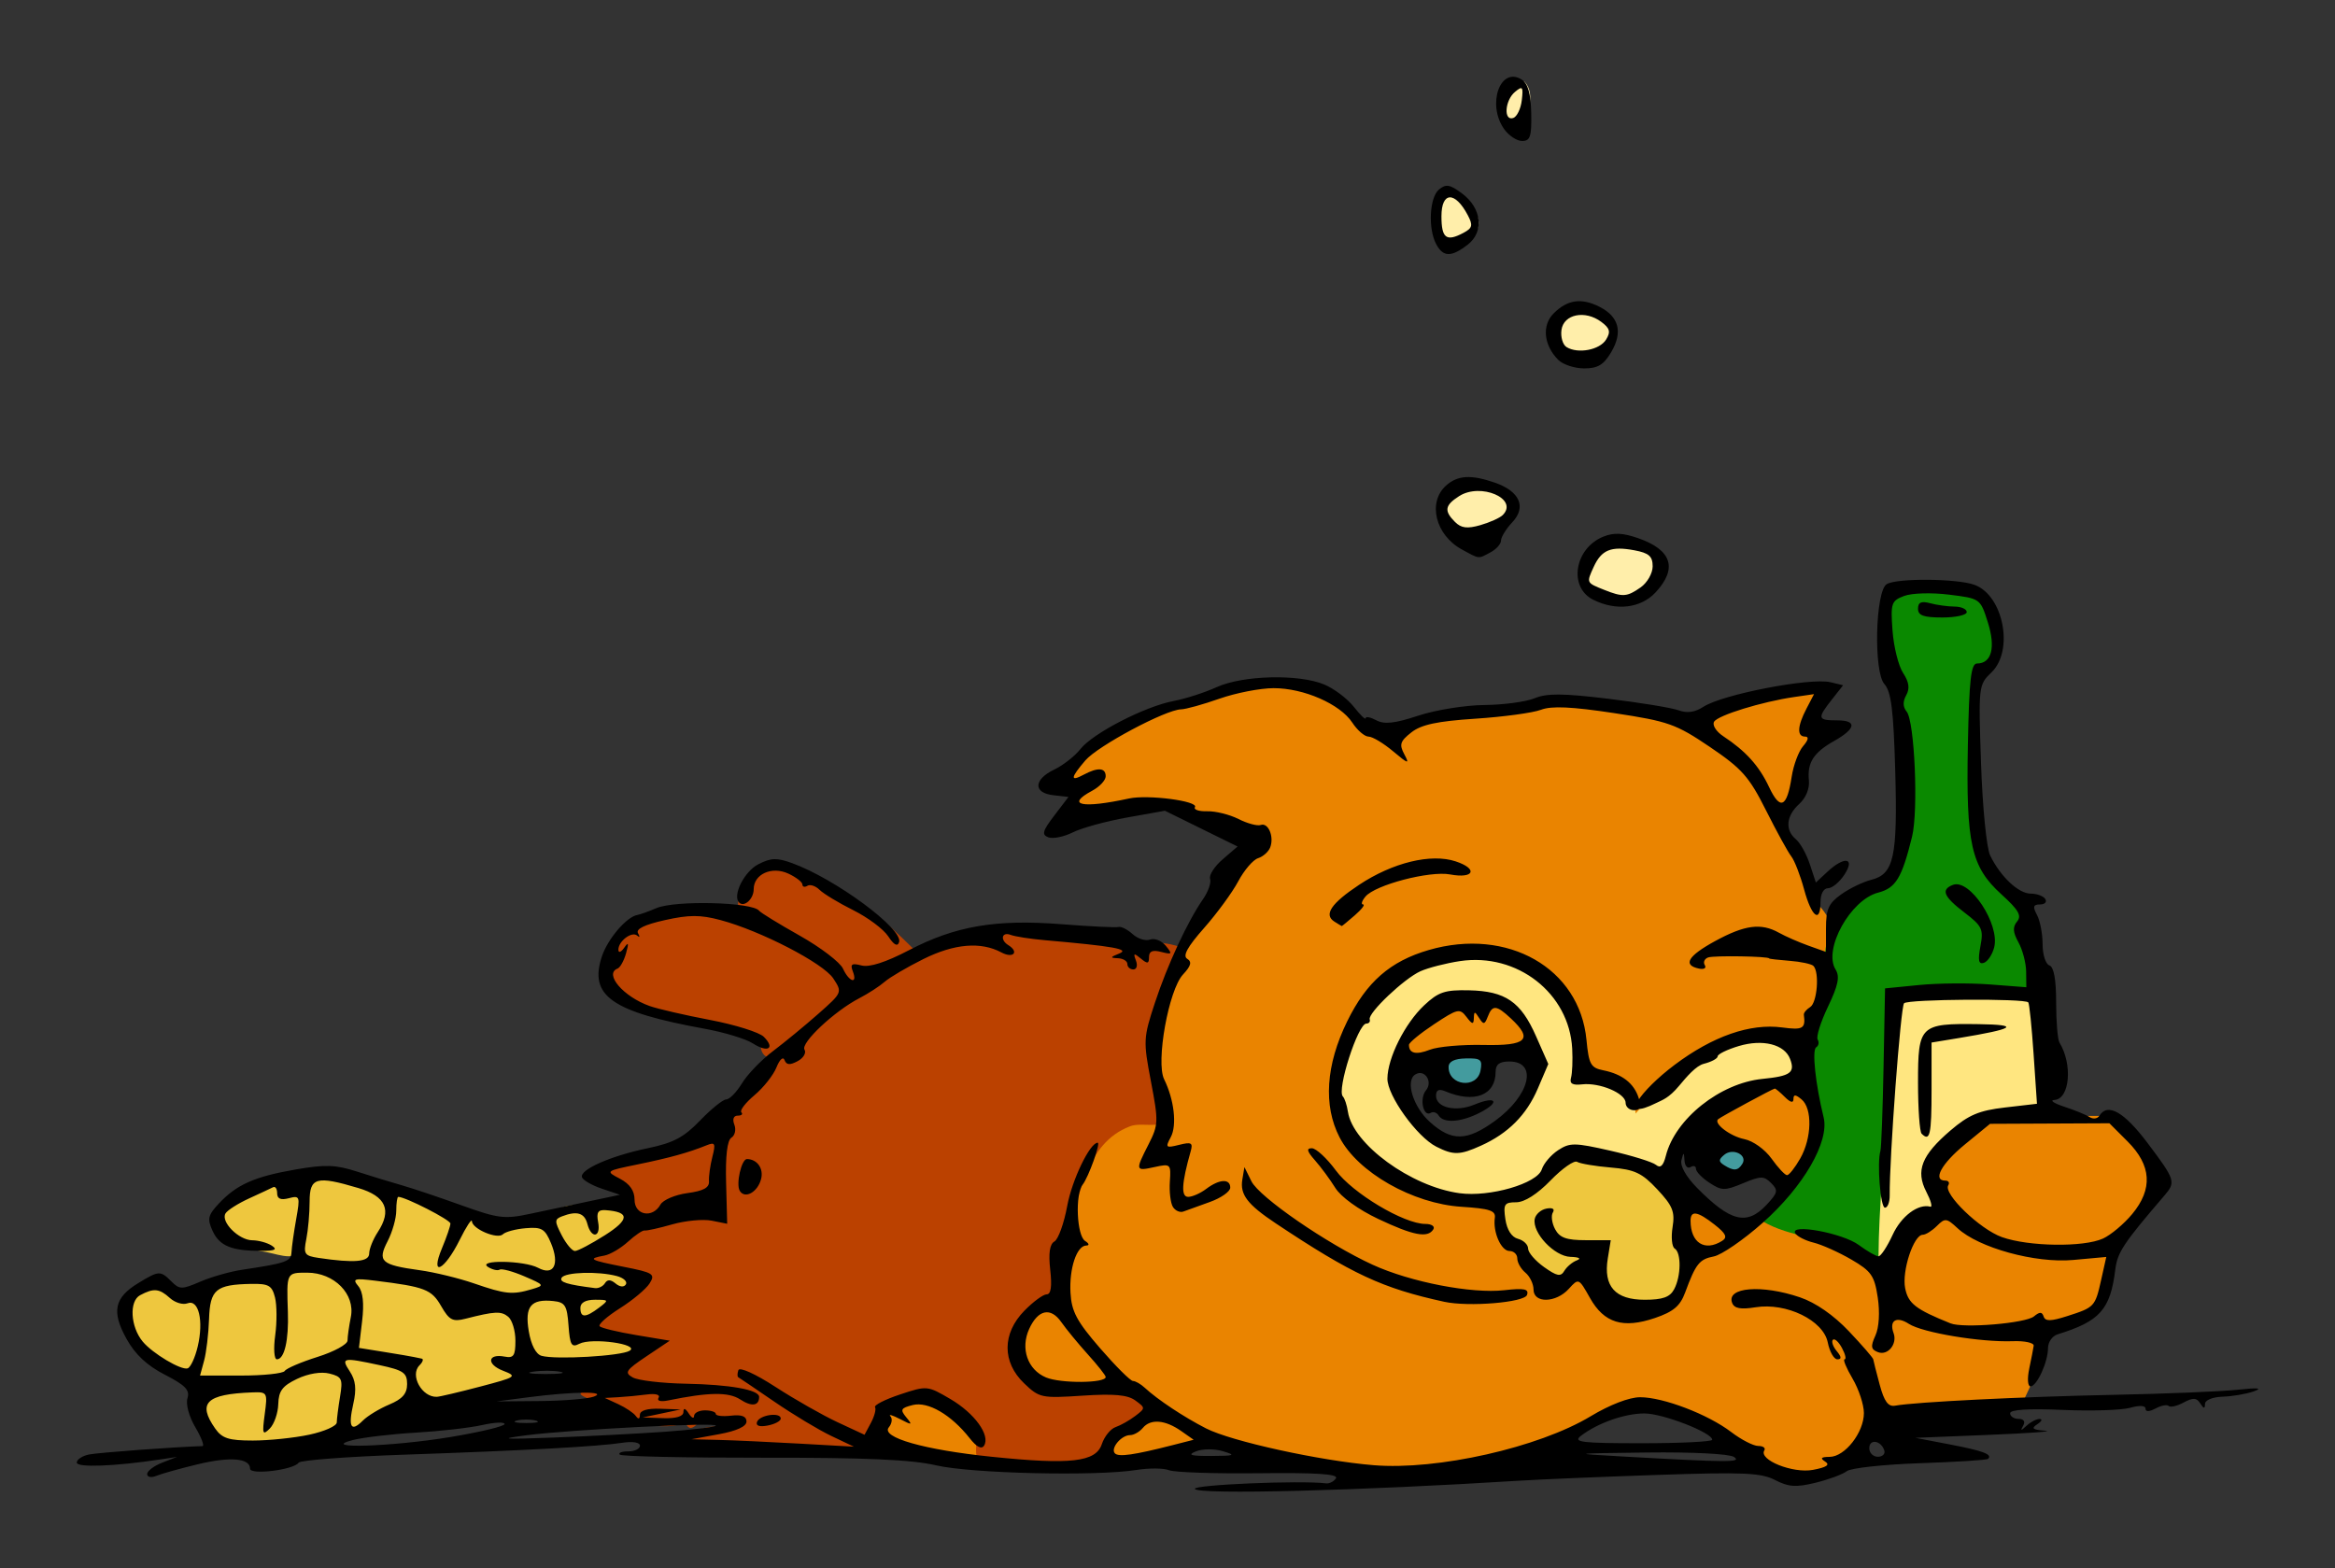
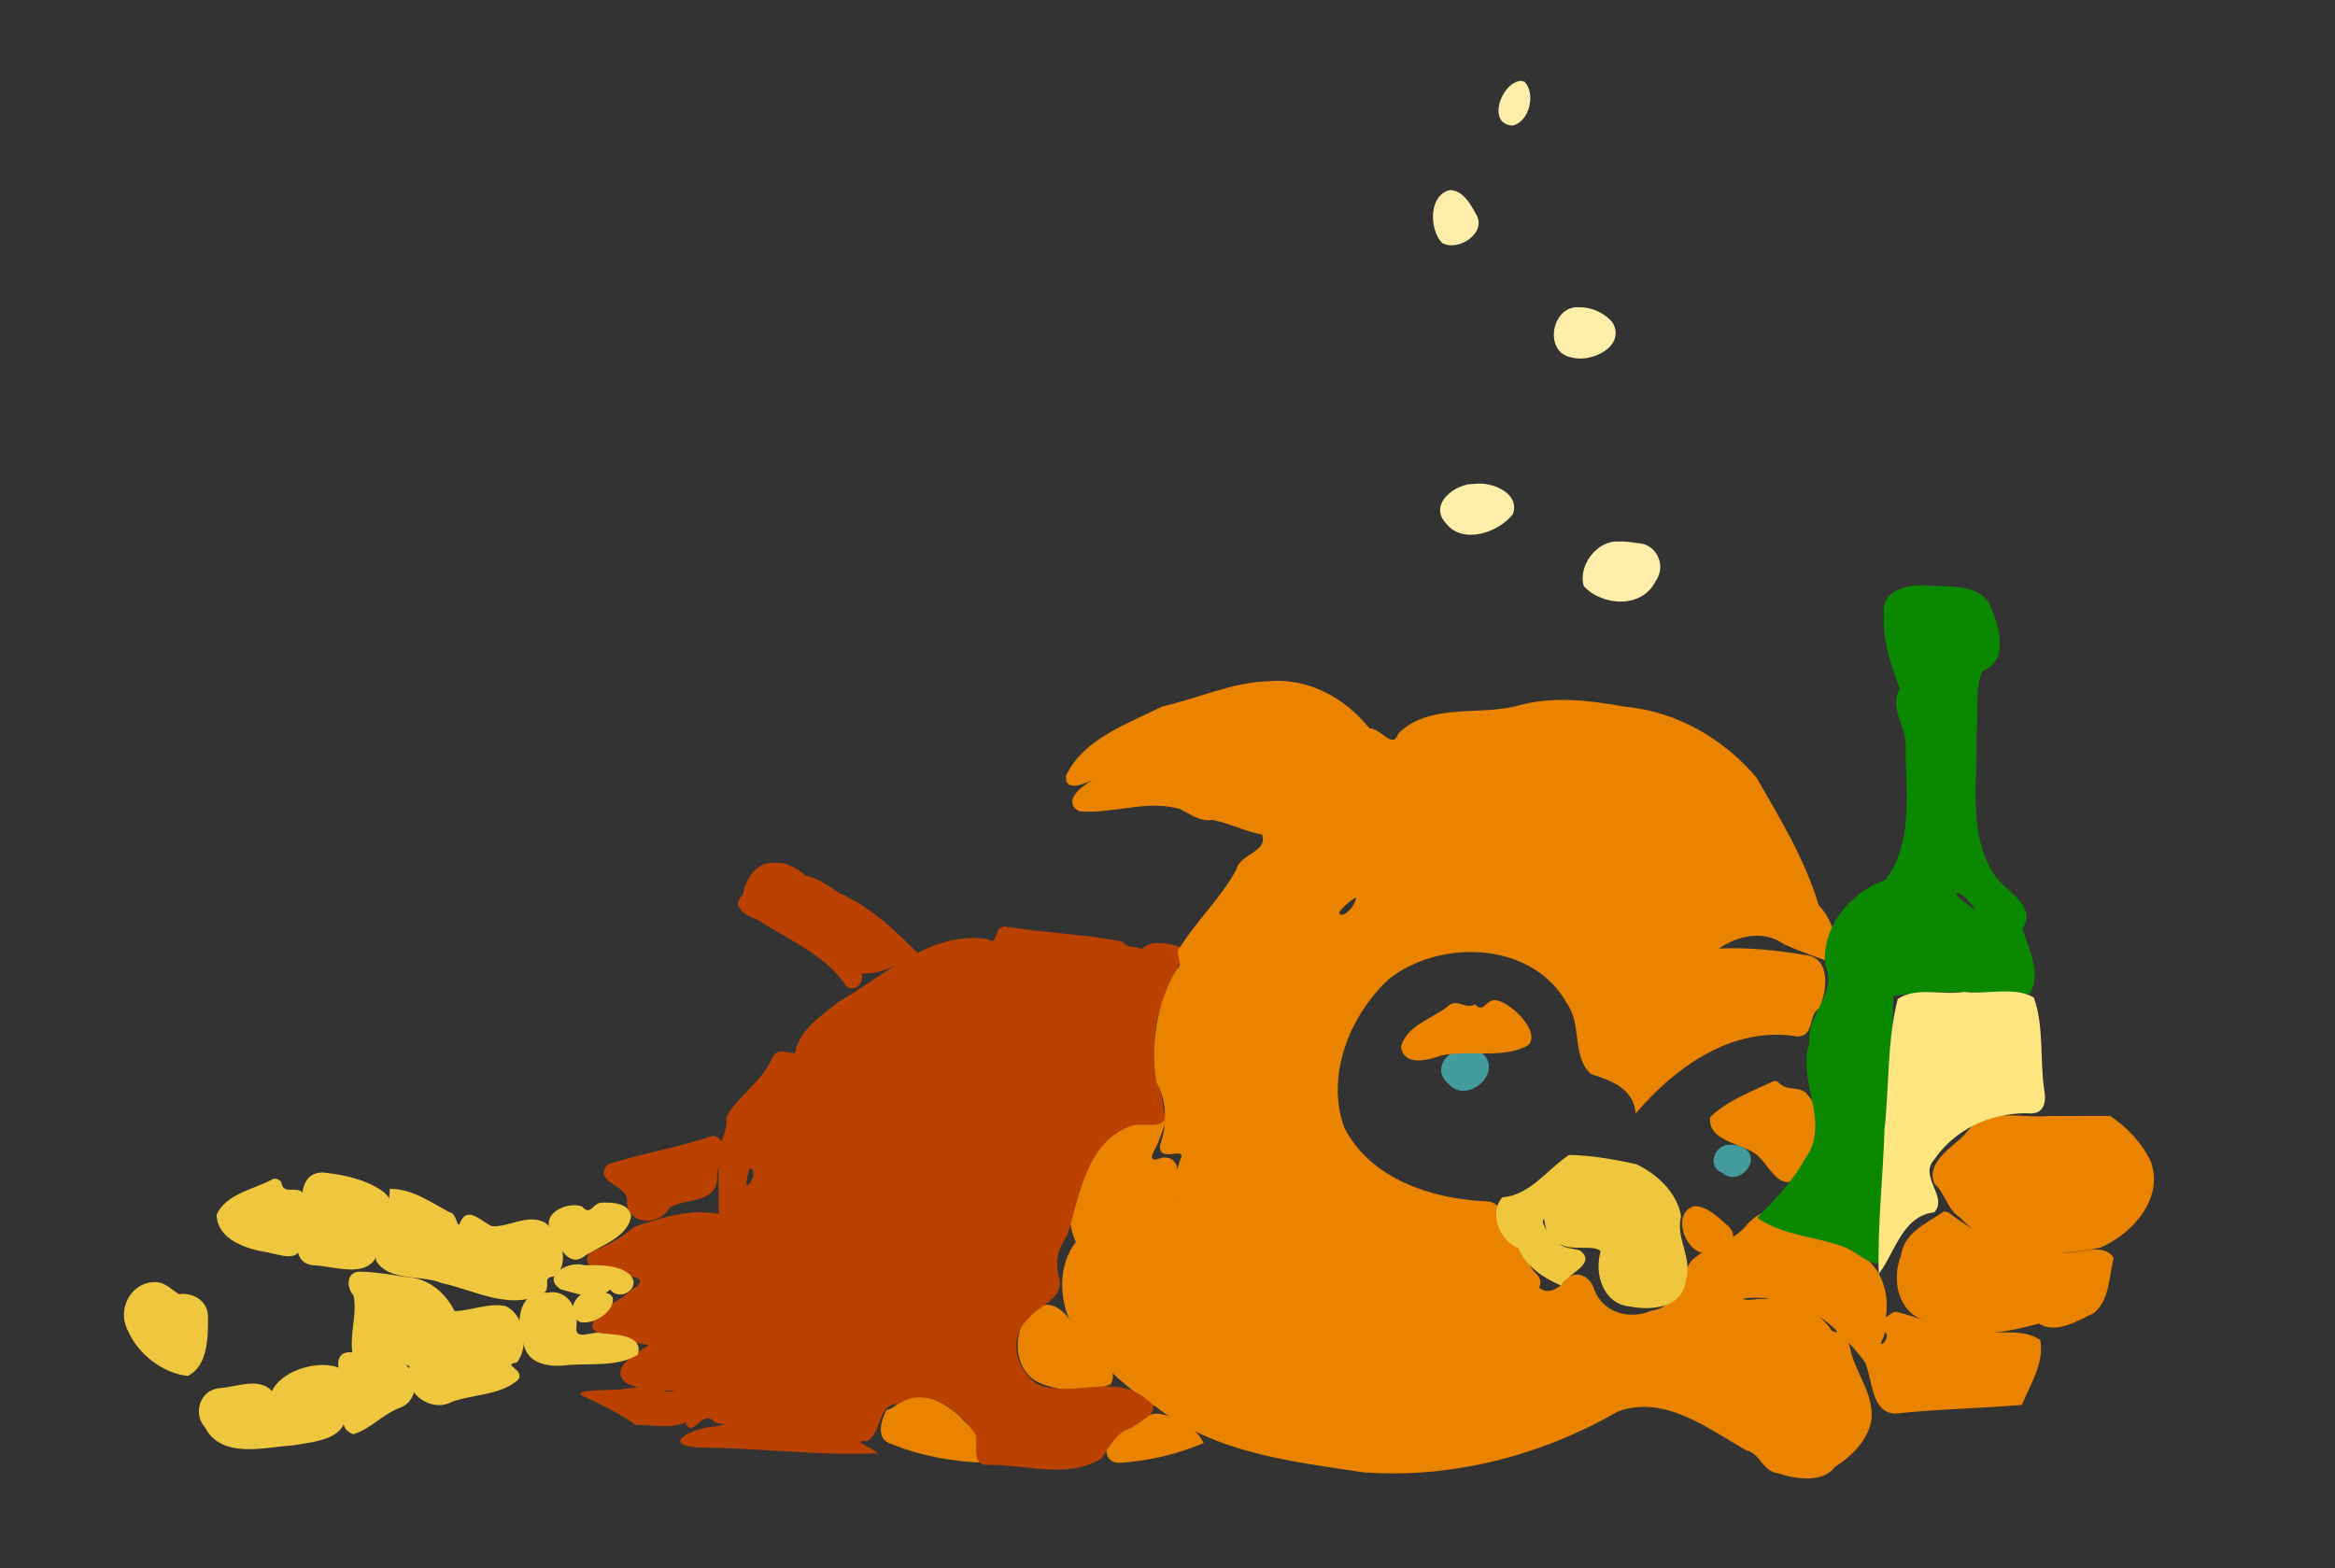
<svg xmlns="http://www.w3.org/2000/svg" xmlns:ns1="http://www.inkscape.org/namespaces/inkscape" xmlns:ns2="http://sodipodi.sourceforge.net/DTD/sodipodi-0.dtd" width="152.108mm" height="102.182mm" viewBox="0 0 538.966 362.062" id="svg4911" version="1.1" ns1:version="0.91 r13725" ns2:docname="drunk.svg">
  <rect x="0" y="0" width="538.966" height="362.062" fill="#333333" stroke="none" />
  <defs id="defs4913">
    <ns1:perspective id="perspective366" ns1:persp3d-origin="372.04724 : 350.78739 : 1" ns1:vp_z="744.09448 : 526.18109 : 1" ns1:vp_y="0 : 1000 : 0" ns1:vp_x="0 : 526.18109 : 1" ns2:type="inkscape:persp3d" />
    <ns1:perspective ns2:type="inkscape:persp3d" ns1:vp_x="0 : 25.086615 : 1" ns1:vp_y="0 : 1000 : 0" ns1:vp_z="106.27078 : 25.086615 : 1" ns1:persp3d-origin="53.135391 : 16.72441 : 1" id="perspective2645" />
  </defs>
  <ns2:namedview id="base" pagecolor="#ffffff" bordercolor="#666666" borderopacity="1.0" ns1:pageopacity="0.0" ns1:pageshadow="2" ns1:zoom="2.6996734" ns1:cx="295.64868" ns1:cy="222.38839" ns1:document-units="px" ns1:current-layer="layer1" showgrid="false" fit-margin-top="5" fit-margin-left="5" fit-margin-right="5" fit-margin-bottom="5" ns1:window-width="2560" ns1:window-height="1390" ns1:window-x="0" ns1:window-y="50" ns1:window-maximized="1">
    <ns1:grid type="xygrid" id="grid7173" />
  </ns2:namedview>
  <g ns1:label="Colorierung" ns1:groupmode="layer" id="layer1" transform="translate(-10.517,-125.617)">
    <path style="color:#000000;clip-rule:nonzero;display:inline;overflow:visible;visibility:visible;opacity:1;isolation:auto;mix-blend-mode:normal;color-interpolation:sRGB;color-interpolation-filters:linearRGB;solid-color:#000000;solid-opacity:1;fill:#439b9e;fill-opacity:1;fill-rule:evenodd;stroke:none;stroke-width:2.092;stroke-linecap:round;stroke-linejoin:miter;stroke-miterlimit:4;stroke-dasharray:none;stroke-dashoffset:0;stroke-opacity:1;marker:none;color-rendering:auto;image-rendering:auto;shape-rendering:auto;text-rendering:auto;enable-background:accumulate" d="m 348.603,368.177 c -4.22,-0.613 -7.52,4.593 -3.838,7.521 4.036,5.031 12.633,-2.04 8.182,-6.725 -1.263,-0.868 -2.883,-0.797 -4.344,-0.797 z" id="path7169" ns1:connector-curvature="0" />
    <path style="color:#000000;clip-rule:nonzero;display:inline;overflow:visible;visibility:visible;opacity:1;isolation:auto;mix-blend-mode:normal;color-interpolation:sRGB;color-interpolation-filters:linearRGB;solid-color:#000000;solid-opacity:1;fill:#439b9e;fill-opacity:1;fill-rule:evenodd;stroke:none;stroke-width:5;stroke-linecap:round;stroke-linejoin:miter;stroke-miterlimit:4;stroke-dasharray:none;stroke-dashoffset:0;stroke-opacity:1;marker:none;color-rendering:auto;image-rendering:auto;shape-rendering:auto;text-rendering:auto;enable-background:accumulate" d="m 410.338,389.898 c -3.872,-0.581 -6.263,4.945 -2.219,6.498 3.732,3.3 9.435,-3.154 4.855,-5.852 -0.799,-0.453 -1.72,-0.677 -2.637,-0.646 z" id="path7171" ns1:connector-curvature="0" />
-     <path style="color:#000000;clip-rule:nonzero;display:inline;overflow:visible;visibility:visible;opacity:1;isolation:auto;mix-blend-mode:normal;color-interpolation:sRGB;color-interpolation-filters:linearRGB;solid-color:#000000;solid-opacity:1;fill:#ffe680;fill-opacity:1;fill-rule:evenodd;stroke:none;stroke-width:5;stroke-linecap:round;stroke-linejoin:miter;stroke-miterlimit:4;stroke-dasharray:none;stroke-dashoffset:0;stroke-opacity:1;marker:none;color-rendering:auto;image-rendering:auto;shape-rendering:auto;text-rendering:auto;enable-background:accumulate" d="m 350.748,345.304 c -8.599,0.034 -17.023,3.469 -22.57,10.18 -4.716,5.103 -8.061,11.311 -9.375,18.285 -1.38,4.516 0.824,8.988 2.537,13.094 8.303,12.017 24.685,19.775 39.064,14.672 4.292,-0.924 7.492,-3.848 9.469,-7.602 4.916,-4.895 12.246,0.257 17.873,0.787 2.735,0.621 7.115,4.09 8.627,-0.166 2.774,-11.663 14.769,-18.072 25.936,-18.701 5.976,-0.87 3.818,-9.119 -0.748,-10.438 -6.117,-2.536 -13.145,0.181 -18.002,3.814 -6.02,2.314 -8.439,10.106 -15.527,10.619 -1.021,-1.953 -3.424,-4.49 -6.203,-5.006 -2.009,-0.925 -4.959,-0.676 -6.617,-1.072 2.138,-12.17 -5.812,-25.072 -18.061,-27.734 -2.089,-0.546 -4.243,-0.808 -6.402,-0.732 z m -2.602,10.922 c 6.513,-0.958 13.089,2.738 14.947,9.018 1.958,3.508 3.504,7.063 0.697,10.6 -2.974,7.359 -10.407,13.809 -18.484,13.748 -6.239,-2.591 -11.292,-9.004 -12.533,-15.574 1.416,-7.037 5.413,-15.227 12.615,-17.67 0.91,-0.152 1.84,-0.102 2.758,-0.121 z" id="path7175" ns1:connector-curvature="0" />
    <path style="color:#000000;clip-rule:nonzero;display:inline;overflow:visible;visibility:visible;opacity:1;isolation:auto;mix-blend-mode:normal;color-interpolation:sRGB;color-interpolation-filters:linearRGB;solid-color:#000000;solid-opacity:1;fill:#ea8400;fill-opacity:1;fill-rule:evenodd;stroke:none;stroke-width:5;stroke-linecap:round;stroke-linejoin:miter;stroke-miterlimit:4;stroke-dasharray:none;stroke-dashoffset:0;stroke-opacity:1;marker:none;color-rendering:auto;image-rendering:auto;shape-rendering:auto;text-rendering:auto;enable-background:accumulate" d="m 483.699,383.236 c -6.802,0.641 -14.933,-2.359 -19.582,4.186 -2.857,2.994 -9.256,6.544 -7.061,11.488 2.335,1.961 2.894,5.873 5.852,7.758 8.14,8.752 21.41,9.373 32.354,6.979 7.366,-3.08 14.774,-11.315 11.73,-19.812 -1.944,-4.298 -5.755,-8.235 -9.412,-10.602 -4.627,0.001 -9.254,0.003 -13.881,0.004 z" id="path7177" ns1:connector-curvature="0" />
    <path style="color:#000000;clip-rule:nonzero;display:inline;overflow:visible;visibility:visible;opacity:1;isolation:auto;mix-blend-mode:normal;color-interpolation:sRGB;color-interpolation-filters:linearRGB;solid-color:#000000;solid-opacity:1;fill:#ea8400;fill-opacity:1;fill-rule:evenodd;stroke:none;stroke-width:5;stroke-linecap:round;stroke-linejoin:miter;stroke-miterlimit:4;stroke-dasharray:none;stroke-dashoffset:0;stroke-opacity:1;marker:none;color-rendering:auto;image-rendering:auto;shape-rendering:auto;text-rendering:auto;enable-background:accumulate" d="m 458.914,405.472 c -3.801,2.639 -8.885,4.675 -9.594,9.943 -2.223,5.508 -0.796,13.034 5.439,15.059 7.933,4.926 18.158,2.892 26.377,0.699 3.916,2.47 8.974,-0.627 12.674,-2.438 3.67,-2.955 3.513,-8.512 4.58,-12.766 -2.601,-3.892 -8.433,-0.439 -12.416,-1.33 -9.345,-0.024 -18.493,-3.336 -25.705,-9.143 -0.455,-0.083 -0.916,-0.404 -1.355,-0.025 z" id="path7179" ns1:connector-curvature="0" />
    <path style="color:#000000;clip-rule:nonzero;display:inline;overflow:visible;visibility:visible;opacity:1;isolation:auto;mix-blend-mode:normal;color-interpolation:sRGB;color-interpolation-filters:linearRGB;solid-color:#000000;solid-opacity:1;fill:#ea8400;fill-opacity:1;fill-rule:evenodd;stroke:none;stroke-width:1.31;stroke-linecap:round;stroke-linejoin:miter;stroke-miterlimit:4;stroke-dasharray:none;stroke-dashoffset:0;stroke-opacity:1;marker:none;color-rendering:auto;image-rendering:auto;shape-rendering:auto;text-rendering:auto;enable-background:accumulate" d="m 277.238,382.521 c -7.088,-1.068 -15.185,3.236 -16.203,10.717 -3.439,5.66 -5.055,12.877 -2.182,19.121 -4.206,5.216 -3.943,13.566 -0.811,19.279 5.081,7.594 11.719,13.959 19.404,18.83 13.537,10.621 31.288,12.536 47.736,15.031 20.395,1.514 41.089,-3.841 58.742,-14.027 10.757,-3.972 20.776,3.894 29.674,8.963 3.146,0.603 3.698,4.836 7.314,5.293 4.065,1.314 10.311,2.343 13.162,-1.488 3.621,-2.274 7.813,-6.19 8.441,-11.145 0.48,-6.07 -4.112,-11.011 -5.057,-16.768 -1.448,-2.497 3.034,2.901 3.637,3.957 1.651,3.87 1.326,11.705 7.068,11.652 9.63,-1.064 19.34,-1.157 29.039,-2.004 1.939,-4.797 5.199,-9.466 4.246,-14.959 -4.657,-3.244 -11.111,-0.732 -16.384,-2.282 -5.83,-0.206 -11.242,-2.858 -16.793,-4.249 -1.695,-0.126 -2.829,2.923 -2.279,-0.342 0.35,-5.752 -2.239,-11.659 -7.965,-13.717 -4.683,-2.749 -10.162,-3.742 -14.328,-7.168 -3.945,-3.148 -7.34,-2.102 -10.369,1.623 -3.419,3.834 -8.954,4.366 -12.44,7.873 -2.918,4.067 -3.156,10.728 -9.291,11.484 -5.082,2.221 -11.238,0.426 -13.175,-5.111 -0.974,-3.295 -4.979,-4.608 -7.024,-1.404 -1.682,2.048 -5.114,3.013 -6.289,0.1 -3.041,-1.33 -3.79,3.117 -6.836,2.406 -20.809,3.13 -39.835,-8.948 -55.953,-20.438 -2.459,-2.008 -3.931,-6.258 -7.936,-4.578 -3.937,0.78 -8.099,4.476 -11.664,3.684 -0.901,-3.165 1.498,-10.428 -3.93,-10.021 -3.788,1.506 -2.205,-0.966 -1.031,-3.266 0.694,-2.073 3.872,-8.3 -0.525,-7.047 z m 138.723,42.672 c 3.785,0.129 3.866,0.275 0.201,0.309 -3.079,0.529 -5.067,-0.269 -0.715,-0.307 l 0.506,-0.002 0.008,0 z m 14.678,4.482 c 1.478,0.972 6.083,4.661 2.645,3.129 -0.39,-1.063 -3.101,-3.479 -2.645,-3.129 z m 14.988,3.434 c 1.635,1.426 -2.162,4.554 -0.467,1.445 0.208,-0.46 0.352,-0.974 0.467,-1.445 z" id="path7199" ns1:connector-curvature="0" />
    <path style="color:#000000;clip-rule:nonzero;display:inline;overflow:visible;visibility:visible;opacity:1;isolation:auto;mix-blend-mode:normal;color-interpolation:sRGB;color-interpolation-filters:linearRGB;solid-color:#000000;solid-opacity:1;fill:#ea8400;fill-opacity:1;fill-rule:evenodd;stroke:none;stroke-width:1.31;stroke-linecap:round;stroke-linejoin:miter;stroke-miterlimit:4;stroke-dasharray:none;stroke-dashoffset:0;stroke-opacity:1;marker:none;color-rendering:auto;image-rendering:auto;shape-rendering:auto;text-rendering:auto;enable-background:accumulate" d="m 252.107,426.781 c -7.925,1.499 -9.182,14.687 -1.74,18.025 5.051,2.259 11.341,2.204 16.484,0.414 2.386,-3.87 -3.82,-6.94 -5.51,-10.115 -2.977,-2.594 -4.704,-8.108 -9.234,-8.324 z" id="path7201" ns1:connector-curvature="0" />
    <path style="color:#000000;clip-rule:nonzero;display:inline;overflow:visible;visibility:visible;opacity:1;isolation:auto;mix-blend-mode:normal;color-interpolation:sRGB;color-interpolation-filters:linearRGB;solid-color:#000000;solid-opacity:1;fill:#ea8400;fill-opacity:1;fill-rule:evenodd;stroke:none;stroke-width:1.31;stroke-linecap:round;stroke-linejoin:miter;stroke-miterlimit:4;stroke-dasharray:none;stroke-dashoffset:0;stroke-opacity:1;marker:none;color-rendering:auto;image-rendering:auto;shape-rendering:auto;text-rendering:auto;enable-background:accumulate" d="m 277.369,451.922 c -3.438,0.353 -5.664,3.42 -8.957,4.24 -2.97,1.498 -3.888,7.101 0.455,7.145 6.646,-0.366 13.359,-1.983 19.479,-4.559 -1.769,-3.844 -6.845,-6.474 -10.977,-6.826 z" id="path7203" ns1:connector-curvature="0" />
    <path style="color:#000000;clip-rule:nonzero;display:inline;overflow:visible;visibility:visible;opacity:1;isolation:auto;mix-blend-mode:normal;color-interpolation:sRGB;color-interpolation-filters:linearRGB;solid-color:#000000;solid-opacity:1;fill:#ea8400;fill-opacity:1;fill-rule:evenodd;stroke:none;stroke-width:1.31;stroke-linecap:round;stroke-linejoin:miter;stroke-miterlimit:4;stroke-dasharray:none;stroke-dashoffset:0;stroke-opacity:1;marker:none;color-rendering:auto;image-rendering:auto;shape-rendering:auto;text-rendering:auto;enable-background:accumulate" d="m 221.865,448.16 c -3.131,-0.569 -4.376,2.686 -6.713,2.924 -1.323,2.524 -2.618,6.869 1.229,7.916 6.69,2.722 14.126,4.068 21.254,4.279 2.837,-4.298 -3.265,-7.797 -5.588,-10.711 -2.783,-2.444 -6.276,-4.877 -10.182,-4.408 z" id="path7205" ns1:connector-curvature="0" />
    <path style="color:#000000;clip-rule:nonzero;display:inline;overflow:visible;visibility:visible;opacity:1;isolation:auto;mix-blend-mode:normal;color-interpolation:sRGB;color-interpolation-filters:linearRGB;solid-color:#000000;solid-opacity:1;fill:#bb4100;fill-opacity:1;fill-rule:evenodd;stroke:none;stroke-width:1.31;stroke-linecap:round;stroke-linejoin:miter;stroke-miterlimit:4;stroke-dasharray:none;stroke-dashoffset:0;stroke-opacity:1;marker:none;color-rendering:auto;image-rendering:auto;shape-rendering:auto;text-rendering:auto;enable-background:accumulate" d="m 242.623,339.527 c -3.082,-0.191 -1.393,4.742 -4.301,2.852 -13.128,-1.892 -23.679,8.495 -34.236,14.5 -3.889,3.15 -9.303,6.557 -9.965,11.783 -1.553,0.352 -4.354,-1.565 -5.469,1.373 -2.324,5.37 -8.003,8.692 -10.533,13.613 0.683,3.56 -2.504,6.259 -1.738,10.013 -0.094,4.064 0.063,8.128 0.037,12.192 -6.54,-1.281 -13.371,0.894 -19.506,2.979 -3.078,2.627 -6.521,4.579 -10.295,5.854 -2.668,4.618 5.3,4.345 8.006,5.336 3.031,0.224 5.425,1.228 1.738,3.279 -2.738,3.023 -8.827,4.271 -9.189,8.771 2.788,3.768 8.854,2.774 13,4.115 -2.512,1.635 -9.363,5.267 -5.084,8.676 1.372,0.901 4.391,1.14 0.466,1.214 -2.821,0.793 -13.884,-0.041 -10.344,1.907 4.469,1.963 8.883,4.328 12.147,6.609 3.583,-0.097 7.902,0.99 11.373,-0.627 1.652,4.233 3.889,-3.573 6.799,0.031 2.245,0.515 3.276,0.282 0.168,0.9 -5.742,0.325 -13.254,4.561 -3.272,4.907 13.573,0.06 27.143,1.936 40.717,1.291 -1.515,-1.49 -6.586,-2.995 -2.477,-2.811 3.678,-2.08 2.109,-8.533 7.344,-8.631 6.782,-4.29 14.123,1.741 17.76,7.223 0.479,2.514 -1.258,7.381 3.171,6.903 8.305,-0.098 18.117,3.315 25.718,-1.432 2.091,-2.68 3.407,-6.128 7.082,-7.113 2.165,-1.679 7.726,-4.108 3.412,-6.553 -6.888,-6.273 -17.2,-0.282 -25.021,-3.451 -5.248,-3.178 -7.059,-10.92 -2.148,-15.283 2.463,-3.215 8.383,-4.423 6.936,-9.607 -0.948,-3.534 -0.118,-6.668 1.906,-9.492 2.992,-9.089 4.251,-21.272 14.461,-25.199 3.175,-1.33 9.49,1.597 7.854,-3.873 -1.245,-8.294 -4.133,-17.012 0.09,-25.004 0.582,-4.244 4.944,-8.339 3.623,-12.574 -2.635,-0.885 -6.862,-1.694 -8.773,0.535 -2.024,-0.813 -2.987,-0.145 -4.65,-1.75 -8.819,-1.815 -17.931,-1.981 -26.805,-3.455 z m -59.01,55.727 c 2.5,0.913 -1.746,6.708 -0.643,2.375 0.161,-0.782 0.297,-1.68 0.643,-2.375 z m -19.354,51.383 c 5.68,-0.007 -2.666,0.617 0,0 z" id="path7207" ns1:connector-curvature="0" />
    <path style="color:#000000;clip-rule:nonzero;display:inline;overflow:visible;visibility:visible;opacity:1;isolation:auto;mix-blend-mode:normal;color-interpolation:sRGB;color-interpolation-filters:linearRGB;solid-color:#000000;solid-opacity:1;fill:#ea8400;fill-opacity:1;fill-rule:evenodd;stroke:none;stroke-width:1.31;stroke-linecap:round;stroke-linejoin:miter;stroke-miterlimit:4;stroke-dasharray:none;stroke-dashoffset:0;stroke-opacity:1;marker:none;color-rendering:auto;image-rendering:auto;shape-rendering:auto;text-rendering:auto;enable-background:accumulate" d="m 303.107,282.896 c -8.421,0.264 -16.217,4.01 -24.338,5.816 -7.989,4.034 -18.118,7.372 -22.215,16.008 -0.306,4.402 5.617,1.087 6.16,0.994 -2.401,1.205 -7.268,4.995 -3.049,7.186 7.693,0.694 15.42,-2.738 23.154,-0.543 2.337,1.113 4.53,2.979 7.611,2.547 3.805,0.735 7.788,2.759 11.398,3.359 1.393,4.058 -5.036,4.43 -5.898,7.988 -3.434,6.49 -8.99,11.628 -12.848,17.77 -1.928,1.783 0.945,3.913 -0.951,5.412 -4.643,7.556 -6.059,17.187 -4.721,25.854 2.498,4.669 2.579,9.978 0.83,14.809 -0.241,4.33 6.666,-0.408 4.598,3.504 -0.948,3.145 -2.714,10.542 2.711,10.131 3.071,-0.17 6.116,-5.232 8.451,-2.109 2.569,1.378 4.653,-2.051 5.877,0.158 16.623,14.519 38.512,25.854 61.17,23.217 3.043,0.3 6.838,-2.422 4.094,-5.348 -2.596,-2.202 -2.392,-6.527 -6.172,-7.371 -2.556,-2.668 -0.08,-9.057 -5.424,-9.336 -12.505,-0.543 -26.746,-5.156 -32.756,-17.045 -4.355,-12.066 1.365,-26.135 10.521,-34.447 12.021,-9.192 32.979,-8.448 40.873,5.797 3.547,4.856 1.043,12.27 5.588,16.326 4.596,1.468 9.87,3.293 10.281,9.111 9.116,-10.744 22.473,-20.34 37.377,-17.779 3.977,-0.146 2.391,-4.934 5.02,-6.58 1.872,-3.961 2.702,-11.722 -3.283,-12.254 -6.571,-1.095 -13.22,-1.79 -19.891,-1.486 4.446,-3.032 10.389,-4.328 15.002,-0.996 3.81,1.713 7.761,3.076 11.691,4.48 0.673,-4.92 -0.093,-9.822 -3.66,-13.482 -3.124,-10.499 -8.888,-19.965 -14.344,-29.441 -7.529,-8.97 -18.545,-15.328 -30.326,-16.382 -8.43,-1.505 -17.139,-2.595 -25.485,-0.047 -8.778,2.034 -19.926,-0.719 -26.91,6.268 -1.208,3.759 -3.921,-1.205 -6.615,-1.227 -5.699,-7.058 -14.198,-11.785 -23.523,-10.859 z m 20.352,49.885 c 0.18,1.832 -3.332,5.391 -3.877,3.471 0.942,-1.363 2.749,-2.795 3.877,-3.471 z" id="path7209" ns1:connector-curvature="0" />
    <path style="color:#000000;clip-rule:nonzero;display:inline;overflow:visible;visibility:visible;opacity:1;isolation:auto;mix-blend-mode:normal;color-interpolation:sRGB;color-interpolation-filters:linearRGB;solid-color:#000000;solid-opacity:1;fill:#ea8400;fill-opacity:1;fill-rule:evenodd;stroke:none;stroke-width:1.31;stroke-linecap:round;stroke-linejoin:miter;stroke-miterlimit:4;stroke-dasharray:none;stroke-dashoffset:0;stroke-opacity:1;marker:none;color-rendering:auto;image-rendering:auto;shape-rendering:auto;text-rendering:auto;enable-background:accumulate" d="m 355.39,356.504 c -2.143,0.194 -2.445,3.071 -4.447,0.943 -1.888,1.432 -4.241,-1.677 -6.395,0.611 -3.542,2.721 -9.53,4.474 -10.658,9.24 0.766,4.675 6.322,2.975 9.34,1.982 6.504,-1.407 13.988,0.899 19.953,-2.314 3.339,-3.039 -4.391,-10.556 -7.793,-10.463 z" id="path7211" ns1:connector-curvature="0" />
    <path style="color:#000000;clip-rule:nonzero;display:inline;overflow:visible;visibility:visible;opacity:1;isolation:auto;mix-blend-mode:normal;color-interpolation:sRGB;color-interpolation-filters:linearRGB;solid-color:#000000;solid-opacity:1;fill:#ea8400;fill-opacity:1;fill-rule:evenodd;stroke:none;stroke-width:1.31;stroke-linecap:round;stroke-linejoin:miter;stroke-miterlimit:4;stroke-dasharray:none;stroke-dashoffset:0;stroke-opacity:1;marker:none;color-rendering:auto;image-rendering:auto;shape-rendering:auto;text-rendering:auto;enable-background:accumulate" d="m 419.881,375.215 c -4.97,2.332 -10.651,4.443 -14.6,8.275 -0.641,5.389 6.677,6 10.049,8.223 3.129,1.796 5.317,8.802 9.539,6.164 4.572,-5.124 7.844,-14.754 2.26,-20.209 -2.299,-1.339 -4.356,-0.124 -6.312,-2.387 l -0.459,-0.146 -0.477,0.08 z" id="path7213" ns1:connector-curvature="0" />
    <path style="color:#000000;clip-rule:nonzero;display:inline;overflow:visible;visibility:visible;opacity:1;isolation:auto;mix-blend-mode:normal;color-interpolation:sRGB;color-interpolation-filters:linearRGB;solid-color:#000000;solid-opacity:1;fill:#ea8400;fill-opacity:1;fill-rule:evenodd;stroke:none;stroke-width:1.31;stroke-linecap:round;stroke-linejoin:miter;stroke-miterlimit:4;stroke-dasharray:none;stroke-dashoffset:0;stroke-opacity:1;marker:none;color-rendering:auto;image-rendering:auto;shape-rendering:auto;text-rendering:auto;enable-background:accumulate" d="m 401.576,404.056 c -5.212,1.491 -2.337,10.429 2.379,10.885 3.437,0.71 9.11,-2.867 5.41,-6.322 -2.154,-1.911 -4.708,-4.568 -7.789,-4.562 z" id="path7215" ns1:connector-curvature="0" />
-     <path style="color:#000000;clip-rule:nonzero;display:inline;overflow:visible;visibility:visible;opacity:1;isolation:auto;mix-blend-mode:normal;color-interpolation:sRGB;color-interpolation-filters:linearRGB;solid-color:#000000;solid-opacity:1;fill:#ea8400;fill-opacity:1;fill-rule:evenodd;stroke:none;stroke-width:1.31;stroke-linecap:round;stroke-linejoin:miter;stroke-miterlimit:4;stroke-dasharray:none;stroke-dashoffset:0;stroke-opacity:1;marker:none;color-rendering:auto;image-rendering:auto;shape-rendering:auto;text-rendering:auto;enable-background:accumulate" d="m 428.552,284.125 c -7.985,1.286 -16.798,2.182 -23.598,6.818 -2.74,4.777 5.073,7.21 7.184,10.135 4.235,2.902 4.457,9.657 9.201,11.609 5.251,-0.662 3.741,-8.128 5.764,-11.588 1.248,-2.23 4.082,-5.836 0.691,-7.43 0.752,-3.225 3.166,-5.815 3.236,-9.244 -0.827,-0.068 -1.648,-0.291 -2.479,-0.301 z" id="path7217" ns1:connector-curvature="0" />
    <path style="color:#000000;clip-rule:nonzero;display:inline;overflow:visible;visibility:visible;opacity:1;isolation:auto;mix-blend-mode:normal;color-interpolation:sRGB;color-interpolation-filters:linearRGB;solid-color:#000000;solid-opacity:1;fill:#eec73e;fill-opacity:1;fill-rule:evenodd;stroke:none;stroke-width:1.31;stroke-linecap:round;stroke-linejoin:miter;stroke-miterlimit:4;stroke-dasharray:none;stroke-dashoffset:0;stroke-opacity:1;marker:none;color-rendering:auto;image-rendering:auto;shape-rendering:auto;text-rendering:auto;enable-background:accumulate" d="m 372.687,392.234 c -5.112,3.372 -8.856,9.213 -15.385,9.797 -3.196,3.35 -0.645,10.194 3.658,11.682 1.683,4.184 5.841,6.959 9.916,8.684 1.211,-2.691 8.505,-5.027 4.307,-8.119 -1.495,-0.476 -3.639,-0.476 -4.623,-1.48 2.851,1.722 7.692,0.04 9.424,1.643 -1.577,5.285 0.607,12.24 6.842,12.799 4.924,0.964 12.137,0.273 12.797,-6.016 1.684,-5.227 -2.415,-9.681 -1.088,-14.85 -0.83,-5.338 -5.574,-9.795 -10.334,-11.998 -5.038,-1.13 -10.645,-2.091 -15.514,-2.141 z m -5.758,14.832 c 0.227,1.971 1.129,4.029 -0.227,0.963 -0.135,-0.22 -0.011,-1.113 0.227,-0.963 z" id="path7219" ns1:connector-curvature="0" />
    <path style="color:#000000;clip-rule:nonzero;display:inline;overflow:visible;visibility:visible;opacity:1;isolation:auto;mix-blend-mode:normal;color-interpolation:sRGB;color-interpolation-filters:linearRGB;solid-color:#000000;solid-opacity:1;fill:#bb4100;fill-opacity:1;fill-rule:evenodd;stroke:none;stroke-width:1.31;stroke-linecap:round;stroke-linejoin:miter;stroke-miterlimit:4;stroke-dasharray:none;stroke-dashoffset:0;stroke-opacity:1;marker:none;color-rendering:auto;image-rendering:auto;shape-rendering:auto;text-rendering:auto;enable-background:accumulate" d="m 175.056,387.81 c -7.928,2.715 -16.365,4.026 -24.309,6.625 -3.668,4.295 5.309,4.586 4.479,8.961 0.636,5.271 7.668,5.116 9.857,0.994 3.535,-2.2 10.793,-0.887 10.941,-6.676 -0.373,-2.952 3.527,-9.153 -0.969,-9.904 z" id="path7221" ns1:connector-curvature="0" />
    <path style="color:#000000;clip-rule:nonzero;display:inline;overflow:visible;visibility:visible;opacity:1;isolation:auto;mix-blend-mode:normal;color-interpolation:sRGB;color-interpolation-filters:linearRGB;solid-color:#000000;solid-opacity:1;fill:#eec73e;fill-opacity:1;fill-rule:evenodd;stroke:none;stroke-width:1.31;stroke-linecap:round;stroke-linejoin:miter;stroke-miterlimit:4;stroke-dasharray:none;stroke-dashoffset:0;stroke-opacity:1;marker:none;color-rendering:auto;image-rendering:auto;shape-rendering:auto;text-rendering:auto;enable-background:accumulate" d="m 85.131,396.291 c -6.153,-0.147 -4.898,7.904 -5.381,11.836 -0.925,3.438 -1.788,9.359 3.369,9.6 4.398,0.139 11.922,3.103 14.381,-2.211 1.48,-4.447 6.607,-10.739 1.428,-14.842 -3.935,-2.801 -9.076,-3.901 -13.797,-4.383 z" id="path7223" ns1:connector-curvature="0" />
    <path style="color:#000000;clip-rule:nonzero;display:inline;overflow:visible;visibility:visible;opacity:1;isolation:auto;mix-blend-mode:normal;color-interpolation:sRGB;color-interpolation-filters:linearRGB;solid-color:#000000;solid-opacity:1;fill:#eec73e;fill-opacity:1;fill-rule:evenodd;stroke:none;stroke-width:1.31;stroke-linecap:round;stroke-linejoin:miter;stroke-miterlimit:4;stroke-dasharray:none;stroke-dashoffset:0;stroke-opacity:1;marker:none;color-rendering:auto;image-rendering:auto;shape-rendering:auto;text-rendering:auto;enable-background:accumulate" d="m 100.349,402.035 c 0.873,5.146 -3.78,9.593 -3.027,14.637 3.085,4.914 10.396,3.143 15.147,5.136 7.705,1.658 16.485,6.822 24.038,1.914 0.955,-2.294 -0.837,-3.107 2.174,-3.512 3.693,-3.317 1.062,-10.019 -2.539,-12.469 -3.98,-1.889 -8.183,1.186 -12.027,0.939 -2.355,-0.876 -5.54,-4.853 -7.326,-0.998 -0.738,2.258 -0.779,-2.164 -2.549,-2.234 -4.305,-2.29 -8.644,-5.474 -13.727,-5.385 l -0.083,0.997 -0.081,0.974 z" id="path7225" ns1:connector-curvature="0" />
    <path style="color:#000000;clip-rule:nonzero;display:inline;overflow:visible;visibility:visible;opacity:1;isolation:auto;mix-blend-mode:normal;color-interpolation:sRGB;color-interpolation-filters:linearRGB;solid-color:#000000;solid-opacity:1;fill:#eec73e;fill-opacity:1;fill-rule:evenodd;stroke:none;stroke-width:1.31;stroke-linecap:round;stroke-linejoin:miter;stroke-miterlimit:4;stroke-dasharray:none;stroke-dashoffset:0;stroke-opacity:1;marker:none;color-rendering:auto;image-rendering:auto;shape-rendering:auto;text-rendering:auto;enable-background:accumulate" d="m 149.828,403.234 c -2.642,-0.208 -2.792,3.364 -4.979,0.875 -3.701,-1.204 -9.872,1.84 -6.904,6.25 1.537,2.894 3.856,8.158 7.59,5.152 3.745,-2.443 9.865,-4.225 10.666,-9.152 -0.444,-2.911 -4.048,-3.184 -6.373,-3.125 z" id="path7227" ns1:connector-curvature="0" />
    <path style="color:#000000;clip-rule:nonzero;display:inline;overflow:visible;visibility:visible;opacity:1;isolation:auto;mix-blend-mode:normal;color-interpolation:sRGB;color-interpolation-filters:linearRGB;solid-color:#000000;solid-opacity:1;fill:#eec73e;fill-opacity:1;fill-rule:evenodd;stroke:none;stroke-width:1.31;stroke-linecap:round;stroke-linejoin:miter;stroke-miterlimit:4;stroke-dasharray:none;stroke-dashoffset:0;stroke-opacity:1;marker:none;color-rendering:auto;image-rendering:auto;shape-rendering:auto;text-rendering:auto;enable-background:accumulate" d="m 145.254,417.674 c -3.308,-1.099 -10.019,2.49 -5.332,5.568 3.521,0.929 8.36,2.923 11.412,0.068 2.474,3.043 7.496,-0.595 4.502,-3.52 -2.839,-2.356 -7.125,-2.056 -10.582,-2.117 z" id="path7229" ns1:connector-curvature="0" />
    <path style="color:#000000;clip-rule:nonzero;display:inline;overflow:visible;visibility:visible;opacity:1;isolation:auto;mix-blend-mode:normal;color-interpolation:sRGB;color-interpolation-filters:linearRGB;solid-color:#000000;solid-opacity:1;fill:#eec73e;fill-opacity:1;fill-rule:evenodd;stroke:none;stroke-width:1.31;stroke-linecap:round;stroke-linejoin:miter;stroke-miterlimit:4;stroke-dasharray:none;stroke-dashoffset:0;stroke-opacity:1;marker:none;color-rendering:auto;image-rendering:auto;shape-rendering:auto;text-rendering:auto;enable-background:accumulate" d="m 148.129,423.912 c -4.099,-1.316 -7.698,4.558 -3.791,6.885 3.135,0.756 7.9,-2.301 7.65,-5.457 -0.558,-1.556 -2.518,-1.425 -3.859,-1.428 z" id="path7231" ns1:connector-curvature="0" />
    <path style="color:#000000;clip-rule:nonzero;display:inline;overflow:visible;visibility:visible;opacity:1;isolation:auto;mix-blend-mode:normal;color-interpolation:sRGB;color-interpolation-filters:linearRGB;solid-color:#000000;solid-opacity:1;fill:#eec73e;fill-opacity:1;fill-rule:evenodd;stroke:none;stroke-width:1.31;stroke-linecap:round;stroke-linejoin:miter;stroke-miterlimit:4;stroke-dasharray:none;stroke-dashoffset:0;stroke-opacity:1;marker:none;color-rendering:auto;image-rendering:auto;shape-rendering:auto;text-rendering:auto;enable-background:accumulate" d="m 136.246,424.021 c -6.224,-0.214 -6.721,7.35 -4.885,11.688 0.834,5.077 6.371,5.591 10.533,4.994 5.187,-0.36 11.164,0.45 15.77,-2.305 1.681,-4.553 -5.126,-4.738 -8.09,-4.959 -2.425,-0.87 -6.661,2.243 -5.967,-1.994 0.268,-3.962 -2.15,-8.239 -6.684,-7.428 l -0.047,0 -0.631,0.004 z" id="path7233" ns1:connector-curvature="0" />
    <path style="color:#000000;clip-rule:nonzero;display:inline;overflow:visible;visibility:visible;opacity:1;isolation:auto;mix-blend-mode:normal;color-interpolation:sRGB;color-interpolation-filters:linearRGB;solid-color:#000000;solid-opacity:1;fill:#eec73e;fill-opacity:1;fill-rule:evenodd;stroke:none;stroke-width:1.31;stroke-linecap:round;stroke-linejoin:miter;stroke-miterlimit:4;stroke-dasharray:none;stroke-dashoffset:0;stroke-opacity:1;marker:none;color-rendering:auto;image-rendering:auto;shape-rendering:auto;text-rendering:auto;enable-background:accumulate" d="m 93.951,419.195 c -3.392,-0.348 -3.691,3.485 -1.846,5.432 0.955,4.487 -1.009,9.024 -0.197,13.482 4.174,1.521 9.99,1.274 13.193,2.959 -2.114,5.516 4.652,10.976 9.774,8.135 4.936,-1.752 11.212,-1.487 15.226,-5.067 1.754,-2.394 -4.017,-3.456 -0.275,-3.99 2.877,-3.591 1.876,-10.865 -2.543,-12.996 -3.978,-0.884 -7.903,1.058 -11.822,1.133 -2.238,-4.411 -6.199,-7.674 -11.287,-7.891 -3.386,-0.512 -6.792,-1.128 -10.223,-1.197 z" id="path7235" ns1:connector-curvature="0" />
-     <path style="color:#000000;clip-rule:nonzero;display:inline;overflow:visible;visibility:visible;opacity:1;isolation:auto;mix-blend-mode:normal;color-interpolation:sRGB;color-interpolation-filters:linearRGB;solid-color:#000000;solid-opacity:1;fill:#eec73e;fill-opacity:1;fill-rule:evenodd;stroke:none;stroke-width:1.31;stroke-linecap:round;stroke-linejoin:miter;stroke-miterlimit:4;stroke-dasharray:none;stroke-dashoffset:0;stroke-opacity:1;marker:none;color-rendering:auto;image-rendering:auto;shape-rendering:auto;text-rendering:auto;enable-background:accumulate" d="m 79.246,417.636 c -3.659,-1.134 -3.897,5.992 -4.533,4.506 -3.248,-3.327 -8.852,-1.762 -12.971,-1.209 -6.685,2.563 -4.13,11.192 -5.645,16.602 -0.25,2.947 -3.254,7.654 1.41,7.381 7.853,-0.305 16.354,1.337 23.422,-3.004 4.342,-2.143 12.23,-2.587 12.004,-9.064 1.767,-5.75 -0.757,-12.439 -6.721,-14.373 -2.176,-0.982 -4.644,-0.774 -6.967,-0.838 z" id="path7237" ns1:connector-curvature="0" />
    <path style="color:#000000;clip-rule:nonzero;display:inline;overflow:visible;visibility:visible;opacity:1;isolation:auto;mix-blend-mode:normal;color-interpolation:sRGB;color-interpolation-filters:linearRGB;solid-color:#000000;solid-opacity:1;fill:#eec73e;fill-opacity:1;fill-rule:evenodd;stroke:none;stroke-width:1.31;stroke-linecap:round;stroke-linejoin:miter;stroke-miterlimit:4;stroke-dasharray:none;stroke-dashoffset:0;stroke-opacity:1;marker:none;color-rendering:auto;image-rendering:auto;shape-rendering:auto;text-rendering:auto;enable-background:accumulate" d="m 46.285,421.593 c -5.61,-0.002 -8.821,6.301 -6.285,11.123 2.305,5.417 7.995,9.886 13.832,10.537 4.583,-2.196 4.713,-8.733 4.697,-13.217 0.215,-3.989 -3.216,-6.088 -6.711,-5.676 -1.761,-1.052 -3.29,-2.851 -5.533,-2.768 z" id="path7239" ns1:connector-curvature="0" />
    <path style="color:#000000;clip-rule:nonzero;display:inline;overflow:visible;visibility:visible;opacity:1;isolation:auto;mix-blend-mode:normal;color-interpolation:sRGB;color-interpolation-filters:linearRGB;solid-color:#000000;solid-opacity:1;fill:#eec73e;fill-opacity:1;fill-rule:evenodd;stroke:none;stroke-width:1.31;stroke-linecap:round;stroke-linejoin:miter;stroke-miterlimit:4;stroke-dasharray:none;stroke-dashoffset:0;stroke-opacity:1;marker:none;color-rendering:auto;image-rendering:auto;shape-rendering:auto;text-rendering:auto;enable-background:accumulate" d="m 84.351,440.732 c -4.237,0.2 -9.301,2.357 -11.062,5.996 -2.96,-3.26 -8.263,-0.909 -12.047,-0.672 -4.528,0.359 -6.295,5.772 -3.428,9.068 3.96,7.393 13.568,4.575 20.379,4.148 4.681,-0.844 12.397,-1.177 12.209,-7.661 0.808,-3.742 1.968,-10.203 -3.508,-10.72 -0.837,-0.162 -1.693,-0.199 -2.543,-0.16 z" id="path7241" ns1:connector-curvature="0" />
    <path style="color:#000000;clip-rule:nonzero;display:inline;overflow:visible;visibility:visible;opacity:1;isolation:auto;mix-blend-mode:normal;color-interpolation:sRGB;color-interpolation-filters:linearRGB;solid-color:#000000;solid-opacity:1;fill:#eec73e;fill-opacity:1;fill-rule:evenodd;stroke:none;stroke-width:1.31;stroke-linecap:round;stroke-linejoin:miter;stroke-miterlimit:4;stroke-dasharray:none;stroke-dashoffset:0;stroke-opacity:1;marker:none;color-rendering:auto;image-rendering:auto;shape-rendering:auto;text-rendering:auto;enable-background:accumulate" d="m 91.5,437.789 c -3.861,-0.261 -3.44,4.346 -1.398,6.324 2.01,3.845 -3.269,10.713 1.977,12.598 3.997,-1.184 6.993,-4.856 11.072,-6.232 5.047,-2.294 3.705,-10.639 -1.984,-10.904 -3.182,-0.738 -6.4,-1.554 -9.666,-1.785 z" id="path7243" ns1:connector-curvature="0" />
    <path style="color:#000000;clip-rule:nonzero;display:inline;overflow:visible;visibility:visible;opacity:1;isolation:auto;mix-blend-mode:normal;color-interpolation:sRGB;color-interpolation-filters:linearRGB;solid-color:#000000;solid-opacity:1;fill:#eec73e;fill-opacity:1;fill-rule:evenodd;stroke:none;stroke-width:5;stroke-linecap:round;stroke-linejoin:miter;stroke-miterlimit:4;stroke-dasharray:none;stroke-dashoffset:0;stroke-opacity:1;marker:none;color-rendering:auto;image-rendering:auto;shape-rendering:auto;text-rendering:auto;enable-background:accumulate" d="m 73.392,397.863 c -4.293,2.326 -10.775,3.363 -12.887,8.186 0.237,5.867 7.045,7.937 11.84,8.691 2.805,0.544 7.356,2.406 7.459,-1.758 -0.187,-3.9 3.355,-9.292 0.107,-12.461 -1.949,-0.764 -4.07,0.727 -4.494,-2.1 -0.47,-0.438 -1.377,-0.995 -2.025,-0.559 z" id="path7247" ns1:connector-curvature="0" />
-     <path style="color:#000000;clip-rule:nonzero;display:inline;overflow:visible;visibility:visible;opacity:1;isolation:auto;mix-blend-mode:normal;color-interpolation:sRGB;color-interpolation-filters:linearRGB;solid-color:#000000;solid-opacity:1;fill:#bb4100;fill-opacity:1;fill-rule:evenodd;stroke:none;stroke-width:5;stroke-linecap:round;stroke-linejoin:miter;stroke-miterlimit:4;stroke-dasharray:none;stroke-dashoffset:0;stroke-opacity:1;marker:none;color-rendering:auto;image-rendering:auto;shape-rendering:auto;text-rendering:auto;enable-background:accumulate" d="m 169.511,335.334 c -5.161,0.263 -10.532,1.696 -14.572,4.664 -2.941,1.106 -4.531,5.1 -2.686,7.277 -4.398,3.076 -0.331,8.16 3.049,10.053 9.338,5.701 21.563,4.053 30.787,9.68 0.168,4.059 4.9,3.397 6.639,0.652 4.211,-4.363 10.913,-7.208 13.238,-13.045 -0.954,-7.145 -9.452,-9.772 -14.85,-12.982 -6.783,-3.014 -13.989,-6.638 -21.605,-6.3 z" id="path7255" ns1:connector-curvature="0" />
    <path style="color:#000000;clip-rule:nonzero;display:inline;overflow:visible;visibility:visible;opacity:1;isolation:auto;mix-blend-mode:normal;color-interpolation:sRGB;color-interpolation-filters:linearRGB;solid-color:#000000;solid-opacity:1;fill:#bb4100;fill-opacity:1;fill-rule:evenodd;stroke:none;stroke-width:5;stroke-linecap:round;stroke-linejoin:miter;stroke-miterlimit:4;stroke-dasharray:none;stroke-dashoffset:0;stroke-opacity:1;marker:none;color-rendering:auto;image-rendering:auto;shape-rendering:auto;text-rendering:auto;enable-background:accumulate" d="m 189.316,324.808 c -4.312,-0.297 -6.735,3.836 -7.352,7.416 -3.049,2.607 0.986,4.942 3.301,5.631 7.156,4.747 15.739,8.069 20.611,15.439 1.941,1.535 4.292,-0.878 3.48,-2.957 4.834,0.291 9.075,-2.6 13.414,-4.234 -5.524,-5.615 -11.237,-11.129 -18.627,-14.373 -2.414,-1.661 -5.039,-3.464 -7.711,-4.039 -1.979,-1.662 -4.441,-3.088 -7.117,-2.883 z" id="path7257" ns1:connector-curvature="0" />
    <path style="color:#000000;clip-rule:nonzero;display:inline;overflow:visible;visibility:visible;opacity:1;isolation:auto;mix-blend-mode:normal;color-interpolation:sRGB;color-interpolation-filters:linearRGB;solid-color:#000000;solid-opacity:1;fill:#0a8900;fill-opacity:1;fill-rule:evenodd;stroke:none;stroke-width:5;stroke-linecap:round;stroke-linejoin:miter;stroke-miterlimit:4;stroke-dasharray:none;stroke-dashoffset:0;stroke-opacity:1;marker:none;color-rendering:auto;image-rendering:auto;shape-rendering:auto;text-rendering:auto;enable-background:accumulate" d="m 454.679,260.744 c -4.051,-0.237 -10.081,1.377 -9.307,6.576 -0.438,6.046 1.676,11.859 3.645,17.328 -2.699,4.635 2.193,9.492 1.338,14.518 0.206,9.684 1.663,21.281 -4.621,29.586 -8.048,2.648 -14.963,11.067 -13.863,19.797 2.894,6.109 -4.425,11.527 -3.68,17.77 -3.049,8.832 5.117,18.524 -1.031,26.779 -2.798,5.206 -6.976,9.445 -11.053,13.648 6.359,4.386 14.172,4.259 21.055,7.117 2.636,1.37 7.545,6.124 9.377,1.379 1.541,-9.603 -1.399,-19.132 0.145,-28.74 0.473,-10.322 0.546,-20.721 0.848,-31.004 10.297,-1.546 21.036,-0.521 31.412,-0.42 2.955,-4.592 -0.214,-10.511 -1.592,-15.098 3.601,-5.318 -4.241,-8.767 -6.621,-12.562 -6.163,-9.596 -3.602,-21.897 -4.006,-32.685 0.571,-4.658 -0.513,-10.322 1.428,-14.235 6.471,-2.489 3.548,-10.969 1.502,-15.641 -2.863,-4.722 -10.296,-3.641 -14.975,-4.113 z m 7.48,70.92 c 1.863,0.275 4.658,4.133 4.207,4.176 -0.922,-1.163 -4.634,-3.049 -4.207,-4.176 z" id="path7259" ns1:connector-curvature="0" />
    <path style="color:#000000;clip-rule:nonzero;display:inline;overflow:visible;visibility:visible;opacity:1;isolation:auto;mix-blend-mode:normal;color-interpolation:sRGB;color-interpolation-filters:linearRGB;solid-color:#000000;solid-opacity:1;fill:#ffe680;fill-opacity:1;fill-rule:evenodd;stroke:none;stroke-width:5;stroke-linecap:round;stroke-linejoin:miter;stroke-miterlimit:4;stroke-dasharray:none;stroke-dashoffset:0;stroke-opacity:1;marker:none;color-rendering:auto;image-rendering:auto;shape-rendering:auto;text-rendering:auto;enable-background:accumulate" d="m 463.834,354.595 c -4.877,0.866 -11.034,-1.288 -15.277,1.65 -2.492,9.728 -1.956,20.212 -3.063,30.221 -0.342,11.1 -1.634,22.141 -1.33,33.256 3.747,-4.943 5.533,-13.516 12.828,-14.24 3.267,-3.573 -3.65,-8.268 -0.012,-12.188 4.795,-6.989 12.821,-10.656 21.217,-10.693 4.071,0.49 4.776,-2.178 4.124,-5.684 -0.98,-6.923 0.023,-14.453 -2.377,-21.045 -4.484,-2.604 -11.154,-0.594 -16.111,-1.277 z" id="path7261" ns1:connector-curvature="0" />
    <path style="color:#000000;clip-rule:nonzero;display:inline;overflow:visible;visibility:visible;opacity:1;isolation:auto;mix-blend-mode:normal;color-interpolation:sRGB;color-interpolation-filters:linearRGB;solid-color:#000000;solid-opacity:1;fill:#ffeeaa;fill-opacity:1;fill-rule:evenodd;stroke:none;stroke-width:5;stroke-linecap:round;stroke-linejoin:miter;stroke-miterlimit:4;stroke-dasharray:none;stroke-dashoffset:0;stroke-opacity:1;marker:none;color-rendering:auto;image-rendering:auto;shape-rendering:auto;text-rendering:auto;enable-background:accumulate" d="" id="path8682" ns1:connector-curvature="0" transform="translate(10.517,125.617)" />
    <path style="color:#000000;clip-rule:nonzero;display:inline;overflow:visible;visibility:visible;opacity:1;isolation:auto;mix-blend-mode:normal;color-interpolation:sRGB;color-interpolation-filters:linearRGB;solid-color:#000000;solid-opacity:1;fill:#ffeeaa;fill-opacity:1;fill-rule:evenodd;stroke:none;stroke-width:5;stroke-linecap:round;stroke-linejoin:miter;stroke-miterlimit:4;stroke-dasharray:none;stroke-dashoffset:0;stroke-opacity:1;marker:none;color-rendering:auto;image-rendering:auto;shape-rendering:auto;text-rendering:auto;enable-background:accumulate" d="m 384.066,250.633 c -5.009,-0.316 -9.42,5.746 -7.957,10.318 4.337,4.67 13.548,5.178 16.617,-1.275 2.522,-3.612 0.07,-8.681 -4.42,-8.691 -1.394,-0.275 -2.82,-0.4 -4.24,-0.352 z" id="path8674" ns1:connector-curvature="0" />
    <path style="color:#000000;clip-rule:nonzero;display:inline;overflow:visible;visibility:visible;opacity:1;isolation:auto;mix-blend-mode:normal;color-interpolation:sRGB;color-interpolation-filters:linearRGB;solid-color:#000000;solid-opacity:1;fill:#ffeeaa;fill-opacity:1;fill-rule:evenodd;stroke:none;stroke-width:5;stroke-linecap:round;stroke-linejoin:miter;stroke-miterlimit:4;stroke-dasharray:none;stroke-dashoffset:0;stroke-opacity:1;marker:none;color-rendering:auto;image-rendering:auto;shape-rendering:auto;text-rendering:auto;enable-background:accumulate" d="m 350.984,237.324 c -4.366,-0.256 -10.795,4.579 -6.811,8.973 3.822,5.164 12.282,2.294 15.555,-2.01 1.738,-4.844 -4.914,-7.527 -8.744,-6.963 z" id="path8676" ns1:connector-curvature="0" />
    <path style="color:#000000;clip-rule:nonzero;display:inline;overflow:visible;visibility:visible;opacity:1;isolation:auto;mix-blend-mode:normal;color-interpolation:sRGB;color-interpolation-filters:linearRGB;solid-color:#000000;solid-opacity:1;fill:#ffeeaa;fill-opacity:1;fill-rule:evenodd;stroke:none;stroke-width:5;stroke-linecap:round;stroke-linejoin:miter;stroke-miterlimit:4;stroke-dasharray:none;stroke-dashoffset:0;stroke-opacity:1;marker:none;color-rendering:auto;image-rendering:auto;shape-rendering:auto;text-rendering:auto;enable-background:accumulate" d="m 375.109,196.543 c -6.463,-0.554 -8.433,10.357 -1.908,11.566 4.582,1.385 12.673,-2.51 9.535,-8.035 -1.806,-2.194 -4.785,-3.563 -7.627,-3.531 z" id="path8678" ns1:connector-curvature="0" />
    <path style="color:#000000;clip-rule:nonzero;display:inline;overflow:visible;visibility:visible;opacity:1;isolation:auto;mix-blend-mode:normal;color-interpolation:sRGB;color-interpolation-filters:linearRGB;solid-color:#000000;solid-opacity:1;fill:#ffeeaa;fill-opacity:1;fill-rule:evenodd;stroke:none;stroke-width:5;stroke-linecap:round;stroke-linejoin:miter;stroke-miterlimit:4;stroke-dasharray:none;stroke-dashoffset:0;stroke-opacity:1;marker:none;color-rendering:auto;image-rendering:auto;shape-rendering:auto;text-rendering:auto;enable-background:accumulate" d="m 345.203,169.492 c -4.964,1.148 -4.799,9.09 -1.846,12.193 3.744,2.191 10.794,-2.49 7.707,-6.871 -1.207,-2.261 -2.956,-5.265 -5.861,-5.322 z" id="path8680" ns1:connector-curvature="0" />
    <path style="color:#000000;clip-rule:nonzero;display:inline;overflow:visible;visibility:visible;opacity:1;isolation:auto;mix-blend-mode:normal;color-interpolation:sRGB;color-interpolation-filters:linearRGB;solid-color:#000000;solid-opacity:1;fill:#ffeeaa;fill-opacity:1;fill-rule:evenodd;stroke:none;stroke-width:5;stroke-linecap:round;stroke-linejoin:miter;stroke-miterlimit:4;stroke-dasharray:none;stroke-dashoffset:0;stroke-opacity:1;marker:none;color-rendering:auto;image-rendering:auto;shape-rendering:auto;text-rendering:auto;enable-background:accumulate" d="m 361.273,144.322 c -4.297,0.622 -7.566,9.891 -1.668,10.291 4.005,-0.846 5.436,-7.469 2.812,-10.123 -0.382,-0.044 -0.747,-0.318 -1.145,-0.168 z" id="path8684" ns1:connector-curvature="0" />
  </g>
  <g ns1:groupmode="layer" id="layer2" ns1:label="Zeichnung" ns2:insensitive="true" style="display:inline">
-     <path transform="translate(-10.517,-125.617)" style="fill:#000000" d="m 286.312,469.336 c -0.594,-0.961 24.325,-2.022 30.265,-1.289 0.808,0.1 1.848,-0.433 2.312,-1.184 0.598,-0.967 -4.569,-1.303 -17.718,-1.152 -10.209,0.117 -19.568,-0.195 -20.797,-0.695 -1.229,-0.499 -4.604,-0.529 -7.5,-0.066 -9.345,1.495 -38.086,0.837 -46.267,-1.06 -5.736,-1.33 -16.235,-1.793 -40.03,-1.763 -17.74,0.022 -32.593,-0.298 -33.007,-0.712 -0.414,-0.414 0.466,-0.752 1.956,-0.752 1.49,0 2.708,-0.588 2.708,-1.307 0,-0.769 -1.67,-1.049 -4.062,-0.679 -5.647,0.872 -22.416,1.787 -50.312,2.747 -13.062,0.449 -24.048,1.279 -24.412,1.844 -1.07,1.659 -11.213,2.915 -11.213,1.389 0,-2.427 -4.56,-2.818 -12.008,-1.031 -4.052,0.972 -8.351,2.17 -9.554,2.661 -1.24,0.506 -2.188,0.339 -2.188,-0.386 0,-0.704 1.547,-1.882 3.438,-2.619 l 3.438,-1.339 -3.75,0.569 c -10.568,1.603 -19.375,1.939 -19.375,0.739 0,-0.709 1.266,-1.549 2.812,-1.866 2.149,-0.44 19.651,-1.738 26.208,-1.943 0.492,-0.015 -0.255,-1.977 -1.66,-4.36 -1.457,-2.47 -2.234,-5.347 -1.806,-6.693 0.593,-1.87 -0.491,-2.998 -5.215,-5.423 -4.133,-2.122 -6.854,-4.669 -8.864,-8.297 -3.483,-6.285 -2.811,-9.477 2.699,-12.838 4.801,-2.927 5.122,-2.944 7.681,-0.385 1.868,1.868 2.409,1.871 6.652,0.039 2.54,-1.097 6.868,-2.331 9.618,-2.743 10.255,-1.535 11.34,-1.92 11.44,-4.058 0.055,-1.181 0.543,-4.626 1.084,-7.655 0.934,-5.229 0.847,-5.473 -1.707,-4.805 -1.865,0.488 -2.691,0.132 -2.691,-1.158 0,-1.024 -0.422,-1.645 -0.938,-1.38 -0.516,0.265 -3.008,1.429 -5.54,2.585 -2.531,1.156 -4.977,2.709 -5.435,3.45 -1.185,1.918 3.055,6.187 6.168,6.209 1.44,0.011 3.463,0.564 4.494,1.231 1.406,0.909 0.781,1.212 -2.5,1.214 -6.784,0.004 -9.57,-1.151 -11.151,-4.62 -1.257,-2.76 -1.065,-3.612 1.41,-6.263 4.119,-4.41 8.225,-6.244 17.66,-7.887 6.931,-1.207 9.312,-1.129 14.263,0.465 3.268,1.052 7.911,2.471 10.318,3.153 2.406,0.682 8.594,2.759 13.75,4.616 8.536,3.075 9.962,3.251 15.938,1.975 3.609,-0.771 9.741,-2.074 13.625,-2.895 l 7.063,-1.493 -4.175,-1.406 c -2.296,-0.773 -4.36,-1.961 -4.586,-2.639 -0.584,-1.752 6.614,-4.924 15.235,-6.714 5.868,-1.218 8.304,-2.513 12.031,-6.391 2.57,-2.675 5.288,-4.864 6.04,-4.864 0.752,0 2.388,-1.68 3.636,-3.732 1.248,-2.053 4.475,-5.397 7.169,-7.432 2.695,-2.035 7.401,-5.909 10.459,-8.61 5.522,-4.878 5.545,-4.933 3.44,-8.145 -2.312,-3.529 -16.779,-11.014 -26.065,-13.486 -4.637,-1.234 -7.235,-1.23 -12.829,0.022 -4.721,1.057 -6.739,2.05 -6.172,3.039 0.463,0.808 0.381,1.052 -0.181,0.543 -1.221,-1.106 -4.386,1.266 -4.359,3.267 0.01,0.775 0.61,0.566 1.332,-0.466 1.001,-1.429 1.105,-1.132 0.441,1.25 -0.48,1.719 -1.36,3.312 -1.957,3.542 -3.182,1.222 1.309,6.48 7.384,8.645 1.873,0.668 8.146,2.116 13.94,3.217 5.794,1.102 11.385,2.854 12.426,3.895 2.697,2.697 0.93,3.754 -2.539,1.517 -1.607,-1.036 -6.577,-2.549 -11.046,-3.363 -21.567,-3.927 -26.798,-7.593 -23.799,-16.68 1.339,-4.057 5.674,-9.146 8.174,-9.597 0.688,-0.124 2.656,-0.829 4.375,-1.567 4.353,-1.868 22.216,-1.425 23.753,0.589 0.346,0.453 4.564,3.04 9.375,5.749 4.811,2.709 9.302,6.136 9.981,7.614 1.44,3.137 3.443,3.678 2.266,0.612 -0.637,-1.661 -0.236,-1.929 2.003,-1.344 1.843,0.482 5.583,-0.718 10.947,-3.514 10.749,-5.603 20.053,-7.192 35.193,-6.01 6.659,0.52 12.6,0.809 13.201,0.642 0.602,-0.166 2.067,0.578 3.257,1.655 1.19,1.077 2.998,1.637 4.018,1.245 1.021,-0.392 2.649,0.255 3.618,1.437 1.588,1.935 1.484,2.077 -1.05,1.424 -2.006,-0.517 -2.812,-0.177 -2.812,1.186 0,1.57 -0.34,1.629 -1.904,0.331 -1.592,-1.321 -1.775,-1.244 -1.116,0.472 0.438,1.141 0.173,2.052 -0.596,2.052 -0.761,0 -1.384,-0.562 -1.384,-1.25 0,-0.688 -0.984,-1.29 -2.188,-1.338 -1.856,-0.074 -1.809,-0.239 0.312,-1.087 2.516,-1.006 -1.252,-1.679 -17.258,-3.084 -3.304,-0.29 -6.82,-0.839 -7.812,-1.22 -2.03,-0.779 -2.487,1.16 -0.555,2.354 2.6,1.607 1.168,3.169 -1.562,1.706 -4.756,-2.549 -10.873,-2.031 -18.026,1.526 -3.739,1.859 -7.751,4.215 -8.917,5.236 -1.166,1.021 -3.807,2.732 -5.869,3.802 -5.757,2.987 -13.593,10.338 -12.648,11.866 0.464,0.751 -0.252,1.951 -1.591,2.667 -1.786,0.956 -2.588,0.889 -3.011,-0.25 -0.328,-0.883 -1.134,-0.157 -1.868,1.683 -0.71,1.78 -2.996,4.67 -5.08,6.423 -2.084,1.753 -3.444,3.531 -3.024,3.952 0.42,0.42 0.048,0.764 -0.828,0.764 -0.974,0 -1.281,0.811 -0.791,2.088 0.441,1.148 0.136,2.499 -0.677,3.001 -0.966,0.597 -1.391,4.2 -1.227,10.394 l 0.251,9.481 -3.585,-0.717 c -1.972,-0.394 -6.079,-0.005 -9.128,0.864 -3.049,0.87 -5.904,1.502 -6.346,1.405 -0.442,-0.097 -2.171,1.069 -3.843,2.592 -1.672,1.522 -4.123,2.962 -5.447,3.199 -3.987,0.715 -3.433,1.039 4.405,2.581 6.892,1.356 7.392,1.672 6.049,3.822 -0.805,1.289 -3.895,3.881 -6.866,5.759 -2.971,1.878 -5.074,3.75 -4.674,4.16 0.401,0.41 4.205,1.326 8.454,2.034 l 7.726,1.289 -5.392,3.617 c -4.766,3.197 -5.131,3.763 -3.15,4.872 1.233,0.69 6.753,1.34 12.267,1.444 10.183,0.192 16.9,1.401 16.9,3.042 0,2.092 -1.716,2.325 -4.36,0.593 -2.682,-1.757 -7.255,-1.693 -16.682,0.234 -1.707,0.349 -2.605,0.091 -2.165,-0.621 0.441,-0.713 -0.68,-1.028 -2.708,-0.761 -1.903,0.251 -4.866,0.533 -6.585,0.627 l -3.125,0.171 3.125,1.443 c 1.719,0.794 3.538,2.021 4.043,2.728 0.587,0.821 0.925,0.721 0.938,-0.278 0.013,-0.999 1.711,-1.503 4.707,-1.398 l 4.688,0.165 -4.375,0.921 -4.375,0.921 4.688,0.165 c 2.996,0.105 4.694,-0.399 4.707,-1.398 0.013,-1.042 0.423,-0.938 1.231,0.312 0.666,1.031 1.22,1.292 1.231,0.58 0.01,-0.712 1.144,-1.295 2.519,-1.295 1.375,0 2.5,0.368 2.5,0.818 0,0.45 1.594,0.633 3.542,0.406 2.411,-0.281 3.542,0.151 3.542,1.352 0,1.135 -2.267,2.179 -6.354,2.928 l -6.354,1.164 6.25,0.155 c 3.438,0.085 11.875,0.472 18.75,0.86 l 12.5,0.705 -5.242,-2.494 c -2.883,-1.372 -8.79,-4.926 -13.125,-7.898 -4.335,-2.972 -8.082,-5.51 -8.325,-5.639 -0.243,-0.13 -0.234,-0.862 0.021,-1.627 0.268,-0.804 3.885,0.826 8.568,3.861 4.457,2.889 10.906,6.557 14.33,8.15 l 6.226,2.897 1.476,-2.759 c 0.812,-1.517 1.24,-3.141 0.951,-3.608 -0.289,-0.467 2.301,-1.788 5.755,-2.935 6.22,-2.066 6.33,-2.056 11.618,1.043 5.595,3.279 9.277,8.36 7.794,10.758 -0.571,0.924 -1.719,0.334 -3.326,-1.709 -4.261,-5.417 -9.619,-8.542 -13.134,-7.659 -2.768,0.695 -2.965,1.064 -1.51,2.827 1.516,1.838 1.38,1.876 -1.452,0.404 -1.719,-0.893 -2.708,-1.178 -2.198,-0.632 0.51,0.545 0.344,1.693 -0.367,2.551 -1.927,2.322 8.104,5.187 23.815,6.801 18.212,1.87 23.971,1.206 25.348,-2.924 0.59,-1.769 2.018,-3.538 3.175,-3.932 1.156,-0.394 3.194,-1.544 4.529,-2.557 2.39,-1.814 2.39,-1.868 0.029,-3.594 -1.777,-1.3 -4.933,-1.586 -12.208,-1.106 -9.448,0.623 -9.946,0.517 -13.467,-2.856 -5.1,-4.886 -5.08,-11.492 0.052,-16.742 2.039,-2.086 4.362,-3.793 5.163,-3.793 0.986,0 1.249,-1.821 0.818,-5.647 -0.435,-3.863 -0.128,-5.937 0.973,-6.562 0.885,-0.503 2.211,-4.186 2.946,-8.184 1.112,-6.044 5.237,-14.607 7.037,-14.607 0.738,0 -2.11,7.936 -3.474,9.681 -1.768,2.262 -1.354,11.775 0.566,12.992 0.925,0.586 1.045,1.047 0.276,1.058 -2.209,0.031 -3.964,5.289 -3.646,10.923 0.243,4.315 1.453,6.578 6.838,12.794 3.598,4.153 7.009,7.552 7.579,7.552 0.57,0 1.796,0.703 2.723,1.562 2.964,2.748 9.048,6.782 14.163,9.392 5.853,2.986 26.305,7.474 38.681,8.488 14.69,1.204 38.08,-4.071 50.072,-11.293 4.428,-2.667 8.93,-4.399 11.429,-4.399 5.337,0 15.654,3.944 21.015,8.033 2.32,1.769 5.132,3.217 6.25,3.217 1.118,0 1.748,0.459 1.401,1.021 -1.353,2.19 6.575,5.372 11.214,4.502 3.166,-0.594 4.012,-1.167 2.831,-1.916 -1.234,-0.782 -0.956,-1.074 1.036,-1.088 3.525,-0.025 7.903,-5.629 7.903,-10.116 0,-1.93 -1.181,-5.511 -2.623,-7.956 -1.443,-2.446 -2.267,-4.446 -1.831,-4.446 0.436,0 0.165,-1.173 -0.603,-2.607 -0.767,-1.434 -1.711,-2.291 -2.097,-1.905 -0.386,0.386 0.01,1.559 0.879,2.607 1.119,1.348 1.162,1.905 0.147,1.905 -0.789,0 -1.786,-1.756 -2.215,-3.903 -1.021,-5.107 -9.554,-9.253 -16.694,-8.111 -3.425,0.548 -4.884,0.272 -5.378,-1.014 -1.391,-3.624 6.826,-4.293 15.676,-1.278 3.609,1.23 7.748,4.101 11.262,7.812 3.056,3.228 5.591,6.149 5.634,6.493 0.043,0.344 0.713,2.981 1.488,5.86 1.047,3.889 1.965,5.134 3.57,4.839 4.616,-0.847 29.412,-2.079 50.285,-2.498 12.031,-0.242 24.969,-0.772 28.75,-1.178 4.721,-0.507 5.896,-0.391 3.75,0.37 -1.719,0.609 -4.953,1.164 -7.188,1.232 -2.339,0.072 -4.071,0.788 -4.082,1.687 -0.014,1.153 -0.3,1.119 -1.091,-0.129 -0.852,-1.344 -1.639,-1.388 -3.838,-0.211 -1.521,0.814 -3.073,1.173 -3.448,0.798 -0.375,-0.375 -1.733,-0.12 -3.018,0.568 -1.471,0.787 -2.336,0.803 -2.336,0.043 0,-0.73 -1.396,-0.806 -3.533,-0.193 -1.943,0.557 -8.975,0.778 -15.625,0.489 -7.864,-0.341 -12.092,-0.07 -12.092,0.774 0,0.714 0.877,1.298 1.949,1.298 1.196,0 1.608,0.603 1.067,1.562 -0.706,1.25 -0.545,1.25 0.801,0 0.926,-0.859 2.274,-1.554 2.996,-1.543 0.722,0.01 0.469,0.564 -0.562,1.231 -1.462,0.945 -1.049,1.273 1.875,1.488 2.062,0.152 -3.844,0.582 -13.125,0.957 l -16.875,0.681 7.99,1.531 c 7.705,1.477 9.885,2.303 8.781,3.327 -0.286,0.266 -7.359,0.716 -15.717,1 -8.358,0.284 -15.952,1.11 -16.875,1.834 -0.923,0.724 -4.166,1.926 -7.205,2.671 -4.514,1.106 -6.225,0.993 -9.342,-0.618 -3.247,-1.679 -7.265,-1.857 -26.973,-1.192 -12.737,0.429 -27.096,1.028 -31.908,1.33 -37.1,2.328 -74.207,3.275 -75.047,1.916 z m 124.422,-7.397 c -1.065,-0.704 -9.709,-1.143 -20,-1.016 -17.612,0.217 -17.774,0.243 -5.749,0.918 24.67,1.386 27.716,1.398 25.749,0.098 z m -129.536,-2.719 4.839,-1.236 -2.908,-2.037 c -3.679,-2.577 -7.039,-2.845 -8.816,-0.703 -0.761,0.917 -2.09,1.668 -2.953,1.668 -2.043,0 -4.606,3.103 -3.487,4.221 0.873,0.872 4.41,0.365 13.326,-1.913 z m 11.617,1.414 c -1.976,-0.593 -4.741,-0.58 -6.25,0.028 -2.067,0.834 -1.231,1.084 3.544,1.063 5.4,-0.024 5.768,-0.173 2.706,-1.091 z m 152.632,-0.207 c -0.773,-2.318 -3.464,-2.702 -3.464,-0.495 0,1.089 0.891,1.979 1.979,1.979 1.089,0 1.757,-0.668 1.484,-1.484 z m -330.907,-3.082 c 6.844,-1.137 12.444,-2.483 12.444,-2.992 0,-0.509 -2.323,-0.403 -5.163,0.235 -2.84,0.638 -9.73,1.426 -15.312,1.751 -5.582,0.325 -12.118,1.092 -14.524,1.704 -8.233,2.095 8.938,1.565 22.556,-0.697 z m 291.194,0.642 c -0.002,-1.652 -11.397,-6.075 -15.652,-6.075 -4.566,0 -10.816,2.206 -14.674,5.179 -1.887,1.454 0.121,1.696 14.063,1.696 8.945,0 16.264,-0.36 16.263,-0.8 z M 81.922,456.808 c 3.471,-0.744 6.318,-2.01 6.325,-2.812 0.008,-0.802 0.35,-3.492 0.761,-5.977 0.675,-4.08 0.437,-4.596 -2.453,-5.321 -1.931,-0.485 -4.887,7.8e-4 -7.45,1.223 -3.401,1.622 -4.271,2.785 -4.357,5.823 -0.059,2.088 -0.944,4.633 -1.965,5.654 -1.643,1.643 -1.777,1.261 -1.164,-3.314 0.677,-5.048 0.608,-5.168 -2.908,-5.035 -10.593,0.402 -12.667,2.429 -8.531,8.334 1.602,2.287 3.138,2.778 8.688,2.778 3.708,0 9.583,-0.609 13.054,-1.354 z m 81.937,-0.664 c 6.188,-0.437 11.531,-1.072 11.875,-1.412 0.855,-0.846 -33.692,0.908 -43.75,2.22 -6.617,0.864 -5.458,0.961 6.25,0.523 7.906,-0.296 19.438,-0.895 25.625,-1.331 z m -63.487,-6.298 c 3.032,-1.267 4.112,-2.507 4.112,-4.723 0,-2.597 -0.855,-3.188 -6.312,-4.358 -8.607,-1.846 -9.012,-1.76 -6.903,1.459 1.353,2.065 1.565,4.042 0.8,7.437 -1.227,5.44 -0.548,6.642 2.202,3.892 1.094,-1.094 3.84,-2.762 6.101,-3.707 z m 33.8,3.704 c -1.203,-0.314 -3.172,-0.314 -4.375,0 -1.203,0.314 -0.219,0.572 2.188,0.572 2.406,0 3.391,-0.257 2.188,-0.572 z m 13.438,-5.537 c 3.31,-1.249 -4.885,-1.17 -15,0.144 l -7.5,0.975 10,-0.088 c 5.5,-0.048 11.125,-0.512 12.5,-1.031 z m -26.25,-2.304 c 8.429,-2.224 8.621,-2.359 5.237,-3.676 -3.858,-1.501 -3.538,-4.003 0.414,-3.242 2.064,0.397 2.474,-0.211 2.474,-3.674 0,-2.283 -0.745,-4.768 -1.655,-5.524 -1.627,-1.35 -3.078,-1.283 -9.89,0.456 -2.929,0.748 -3.733,0.328 -5.599,-2.922 -2.217,-3.863 -3.735,-4.447 -15.228,-5.864 -4.859,-0.599 -5.311,-0.453 -3.891,1.257 1.079,1.3 1.367,3.956 0.876,8.096 l -0.73,6.161 5.871,0.943 c 3.229,0.519 6.293,1.041 6.808,1.16 0.516,0.12 1.331,0.288 1.812,0.374 0.481,0.086 0.244,0.787 -0.527,1.559 -2.272,2.272 0.576,7.403 4.027,7.256 0.688,-0.029 5.188,-1.092 10,-2.361 z m 144.375,-2.215 c 0,-0.36 -1.839,-2.692 -4.087,-5.181 -2.248,-2.49 -5.025,-5.866 -6.17,-7.503 -2.458,-3.513 -5.369,-2.885 -7.412,1.6 -2.057,4.514 -0.361,9.4 3.882,11.184 3.389,1.425 13.787,1.35 13.787,-0.099 z M 76.245,442.095 c 0.362,-0.587 3.771,-2.045 7.574,-3.241 3.803,-1.196 6.915,-2.896 6.915,-3.777 0,-0.881 0.344,-3.323 0.765,-5.426 1.056,-5.282 -3.825,-10.239 -10.083,-10.239 -4.791,0 -4.763,-0.057 -4.451,9.04 0.224,6.555 -0.797,10.96 -2.541,10.96 -0.631,0 -0.803,-2.475 -0.383,-5.536 0.417,-3.045 0.396,-6.982 -0.048,-8.75 -0.692,-2.756 -1.471,-3.201 -5.47,-3.126 -8.185,0.154 -9.524,1.272 -9.755,8.143 -0.113,3.379 -0.627,7.691 -1.141,9.582 l -0.935,3.438 9.447,0 c 5.196,0 9.744,-0.48 10.106,-1.066 z m 63.568,0.186 c -1.537,-0.297 -4.35,-0.304 -6.25,-0.017 -1.9,0.287 -0.642,0.53 2.795,0.539 3.438,0.009 4.992,-0.226 3.455,-0.522 z m -83.662,-5.802 c 1.41,-5.961 0.227,-10.987 -2.352,-9.997 -1.05,0.403 -2.872,-0.139 -4.05,-1.205 -2.459,-2.225 -3.744,-2.349 -6.891,-0.665 -2.564,1.372 -2.239,7.267 0.589,10.692 2.265,2.744 8.882,6.689 10.387,6.193 0.674,-0.222 1.717,-2.48 2.317,-5.018 z m 99.709,0.95 c 2.407,-1.526 -8.786,-3.072 -11.617,-1.604 -1.805,0.936 -2.172,0.317 -2.5,-4.221 -0.335,-4.632 -0.788,-5.36 -3.51,-5.642 -5.186,-0.537 -6.631,1.242 -5.663,6.971 0.535,3.165 1.647,5.305 2.949,5.673 3.28,0.928 18.401,0.053 20.342,-1.177 z m -7.075,-9.933 c 2.327,-1.76 2.289,-1.835 -0.938,-1.835 -2.157,0 -3.364,0.673 -3.364,1.875 0,2.333 1.179,2.322 4.301,-0.04 z m -15.551,-4.255 c 3.048,-0.898 3.006,-0.972 -1.695,-2.992 -2.651,-1.139 -5.209,-1.831 -5.685,-1.537 -0.475,0.294 -1.681,0.018 -2.68,-0.614 -2.694,-1.704 8.351,-1.52 11.551,0.192 3.604,1.929 5.022,-0.775 2.978,-5.678 -1.39,-3.333 -2.14,-3.78 -5.827,-3.469 -2.328,0.196 -4.702,0.828 -5.277,1.402 -1.241,1.241 -7.069,-1.21 -7.157,-3.01 -0.034,-0.688 -1.304,1.252 -2.822,4.311 -3.543,7.136 -6.926,8.723 -4.081,1.914 1.07,-2.56 1.945,-5.123 1.945,-5.694 0,-0.845 -10.382,-6.156 -12.034,-6.156 -0.256,0 -0.466,1.434 -0.466,3.187 0,1.753 -0.897,4.921 -1.993,7.041 -2.417,4.673 -1.529,5.475 7.421,6.706 3.395,0.467 9.047,1.843 12.56,3.058 7.186,2.485 8.815,2.649 13.263,1.339 z m 16.913,-1.391 c 0.56,-0.907 1.32,-0.888 2.462,0.061 0.988,0.82 1.943,0.902 2.375,0.203 0.397,-0.643 -0.537,-1.506 -2.076,-1.919 -4.294,-1.151 -11.94,-0.923 -12.746,0.381 -0.623,1.008 1.225,1.585 7.686,2.398 0.819,0.103 1.853,-0.403 2.299,-1.123 z m -54.413,-6.858 c 0,-1.055 0.887,-3.273 1.971,-4.928 3.323,-5.071 1.91,-8.291 -4.471,-10.191 -9.703,-2.889 -11.25,-2.458 -11.25,3.131 0,2.664 -0.343,6.558 -0.762,8.654 -0.692,3.46 -0.434,3.859 2.812,4.344 8.252,1.233 11.7,0.935 11.7,-1.01 z m 54.397,-4.217 c 5.723,-3.63 5.786,-5.38 0.206,-5.791 -1.785,-0.132 -2.188,0.5 -1.758,2.753 0.68,3.556 -1.563,3.939 -2.482,0.424 -0.669,-2.557 -2.405,-3.077 -5.854,-1.753 -1.743,0.669 -1.75,1.126 -0.07,4.375 1.032,1.995 2.405,3.628 3.051,3.628 0.646,0 3.755,-1.636 6.908,-3.636 z m 12.829,-7.079 c 0.605,-1.081 3.405,-2.275 6.223,-2.653 3.704,-0.497 5.084,-1.251 4.984,-2.722 -0.077,-1.119 0.273,-3.653 0.778,-5.63 0.8,-3.135 0.629,-3.479 -1.334,-2.685 -4.199,1.699 -8.481,2.886 -15.94,4.419 -7.428,1.526 -7.434,1.531 -4.062,3.297 2.279,1.194 3.376,2.772 3.376,4.854 0,3.588 4.159,4.367 5.976,1.12 z m 22.296,50.159 c 0.626,-1.631 5.478,-2.305 5.478,-0.761 0,0.565 -1.355,1.286 -3.011,1.602 -1.914,0.366 -2.813,0.06 -2.467,-0.841 z m 293.641,-12.256 c 0.474,-2.234 0.94,-4.625 1.037,-5.312 0.097,-0.688 -2.074,-1.165 -4.824,-1.061 -7.401,0.28 -20.854,-1.964 -23.997,-4.004 -2.845,-1.846 -4.594,-0.783 -3.52,2.139 0.924,2.514 -1.331,5.27 -3.599,4.4 -1.635,-0.627 -1.742,-1.318 -0.595,-3.835 0.842,-1.847 1.058,-5.346 0.542,-8.784 -0.754,-5.028 -1.485,-6.079 -6.094,-8.761 -2.88,-1.676 -6.789,-3.43 -8.687,-3.897 -1.897,-0.467 -3.81,-1.432 -4.25,-2.144 -1.455,-2.354 10.9,-0.092 14.654,2.683 1.963,1.451 4.014,2.624 4.557,2.607 0.543,-0.018 2.006,-2.24 3.25,-4.939 2.005,-4.351 5.903,-7.264 8.715,-6.513 0.537,0.143 0.117,-1.401 -0.933,-3.432 -2.514,-4.862 -1.103,-8.446 5.576,-14.163 4.199,-3.594 6.611,-4.611 12.579,-5.304 l 7.383,-0.857 -0.777,-11.442 c -0.427,-6.293 -0.98,-11.677 -1.228,-11.964 -0.814,-0.941 -27.718,-0.752 -28.672,0.201 -0.785,0.784 -3.387,35.611 -3.316,44.382 0.013,1.547 -0.48,2.812 -1.095,2.812 -1.044,0 -1.866,-10.357 -1.042,-13.125 0.205,-0.688 0.528,-9.406 0.718,-19.375 l 0.346,-18.125 7.867,-0.781 c 4.327,-0.429 11.664,-0.489 16.305,-0.133 l 8.438,0.648 -0.044,-3.617 c -0.024,-1.989 -0.822,-5.022 -1.772,-6.738 -1.297,-2.344 -1.375,-3.546 -0.315,-4.824 1.109,-1.336 0.332,-2.683 -3.607,-6.254 -7.018,-6.363 -8.202,-11.639 -7.754,-34.551 0.294,-15.005 0.714,-18.75 2.106,-18.75 3.372,0 4.343,-3.677 2.505,-9.489 -1.74,-5.501 -1.757,-5.513 -8.959,-6.407 -4.041,-0.502 -8.608,-0.367 -10.38,0.307 -2.948,1.121 -3.13,1.669 -2.665,8.009 0.275,3.743 1.372,8.137 2.439,9.765 1.378,2.103 1.586,3.591 0.719,5.14 -0.81,1.447 -0.777,2.714 0.097,3.767 1.846,2.224 2.738,22.879 1.249,28.907 -2.359,9.548 -3.75,11.838 -7.834,12.895 -6.391,1.654 -12.72,13.094 -9.816,17.744 1.023,1.637 0.614,3.642 -1.752,8.584 -1.697,3.546 -2.769,6.961 -2.381,7.589 0.388,0.627 0.231,1.434 -0.349,1.792 -0.999,0.618 -0.16,8.491 1.723,16.168 1.374,5.599 -4.645,15.998 -14.111,24.383 -4.406,3.902 -9.461,7.377 -11.233,7.72 -3.346,0.649 -4.162,1.677 -6.632,8.361 -1.139,3.082 -2.71,4.407 -6.925,5.844 -7.408,2.524 -11.766,1.185 -15.034,-4.623 -2.582,-4.589 -2.617,-4.603 -4.881,-2.101 -2.967,3.278 -8.143,3.388 -8.143,0.173 0,-1.291 -0.844,-3.047 -1.875,-3.903 -1.031,-0.856 -1.875,-2.331 -1.875,-3.278 10e-6,-0.947 -0.806,-1.722 -1.791,-1.722 -1.935,0 -3.869,-4.365 -3.395,-7.663 0.238,-1.659 -1.193,-2.133 -7.689,-2.547 -11.258,-0.717 -23.988,-7.969 -28.153,-16.04 -3.786,-7.336 -3.171,-16.687 1.761,-26.76 4.455,-9.099 9.926,-13.885 18.83,-16.474 18.2,-5.291 34.814,4.171 36.405,20.734 0.545,5.668 0.977,6.451 3.885,7.035 4.381,0.88 7.096,3.008 8.175,6.406 0.665,2.095 0.394,2.808 -1.068,2.808 -1.078,0 -1.959,-0.776 -1.959,-1.723 0,-2.18 -5.964,-4.706 -10.031,-4.249 -2.246,0.252 -2.949,-0.166 -2.567,-1.527 0.29,-1.031 0.412,-4.048 0.272,-6.703 -0.678,-12.819 -12.7,-22.202 -25.91,-20.221 -3.212,0.482 -7.314,1.533 -9.115,2.337 -3.763,1.679 -12.178,9.665 -11.712,11.114 0.172,0.535 -0.182,0.972 -0.786,0.972 -1.925,0 -6.869,15.366 -5.412,16.823 0.408,0.408 0.931,1.993 1.164,3.522 1.137,7.489 14.557,17.288 25.765,18.813 6.981,0.95 17.949,-2.234 18.99,-5.512 0.43,-1.354 2.123,-3.341 3.762,-4.416 2.709,-1.775 3.81,-1.765 12.059,0.112 4.993,1.136 9.732,2.607 10.53,3.27 1.022,0.848 1.697,0.23 2.278,-2.084 2.14,-8.528 12.514,-16.79 22.301,-17.76 6.486,-0.643 7.591,-1.446 6.37,-4.626 -1.288,-3.355 -6.31,-4.612 -11.828,-2.959 -2.684,0.804 -4.881,1.875 -4.881,2.379 0,0.504 -1.436,1.277 -3.191,1.718 -1.793,0.45 -3.935,2.949 -5.734,5.111 -2.347,2.82 -3.863,3.253 -5.181,3.908 -9.129,4.539 -3.66,-2.887 4.149,-8.757 8.815,-6.626 17.464,-9.638 24.837,-8.649 4.804,0.644 5.442,0.27 5.013,-2.94 -0.059,-0.439 0.598,-1.233 1.458,-1.765 1.624,-1.004 2.181,-8.071 0.749,-9.504 -0.449,-0.449 -2.933,-0.978 -5.521,-1.176 -2.587,-0.198 -4.704,-0.445 -4.704,-0.55 0,-0.494 -12.687,-0.702 -14.055,-0.231 -0.855,0.295 -1.211,1.093 -0.789,1.775 0.421,0.682 -0.174,1.044 -1.323,0.807 -3.84,-0.795 -2.618,-2.903 3.677,-6.341 6.874,-3.754 10.631,-4.248 14.761,-1.941 1.502,0.839 4.558,2.179 6.793,2.978 l 4.062,1.452 0,-5.393 c 0,-4.484 0.592,-5.814 3.514,-7.895 1.933,-1.376 5.067,-2.892 6.966,-3.369 5.203,-1.306 6.071,-5.279 5.504,-25.188 -0.399,-14.005 -0.93,-18.236 -2.508,-20 -2.513,-2.809 -2.086,-21.387 0.529,-23.046 2.272,-1.441 16.417,-1.319 20.349,0.176 6.638,2.524 9.056,15.166 3.858,20.17 -3.006,2.893 -3.032,3.115 -2.421,21.069 0.344,10.116 1.273,19.498 2.101,21.203 2.364,4.874 6.553,8.817 9.366,8.817 1.427,0 2.943,0.562 3.368,1.25 0.425,0.688 -0.124,1.25 -1.22,1.25 -1.583,0 -1.727,0.497 -0.699,2.418 0.712,1.33 1.294,4.377 1.294,6.771 0,2.394 0.703,4.588 1.563,4.874 1.034,0.345 1.562,3.237 1.562,8.542 0,4.411 0.344,8.583 0.765,9.27 3.09,5.052 2.391,13.035 -1.161,13.256 -1.157,0.072 -0.135,0.775 2.272,1.562 2.406,0.787 5.039,1.862 5.851,2.389 0.812,0.527 1.829,0.386 2.261,-0.312 1.893,-3.063 5.713,-0.888 11.157,6.353 6.369,8.473 6.523,8.954 3.853,12.064 -9.444,11.004 -10.849,13.116 -11.336,17.047 -1.153,9.297 -3.531,11.971 -13.349,15.01 -1.203,0.372 -2.188,1.793 -2.188,3.157 0,3.222 -2.575,8.848 -4.05,8.848 -0.639,0 -0.767,-1.802 -0.287,-4.062 z m 1.103,-12.097 c 1.321,-1.096 1.861,-1.087 2.235,0.037 0.378,1.133 1.658,1.11 5.434,-0.099 6.322,-2.024 6.449,-2.16 7.847,-8.406 l 1.175,-5.252 -7.666,0.7 c -8.698,0.794 -21.797,-2.807 -26.662,-7.33 -2.535,-2.356 -2.903,-2.397 -4.777,-0.522 -1.117,1.117 -2.582,2.031 -3.255,2.031 -2.105,0 -4.861,8.369 -4.065,12.347 0.707,3.536 2.428,4.869 10.468,8.104 2.958,1.19 17.339,-0.011 19.266,-1.61 z m -83.06,-6.259 c 1.612,-3.011 1.685,-8.443 0.126,-9.406 -0.642,-0.397 -0.86,-2.619 -0.484,-4.938 0.577,-3.555 0.025,-4.921 -3.52,-8.712 -3.563,-3.81 -5.202,-4.581 -10.745,-5.049 -3.597,-0.304 -7.093,-0.894 -7.769,-1.311 -0.675,-0.417 -3.432,1.512 -6.126,4.288 -3.089,3.183 -6.026,5.047 -7.952,5.047 -2.711,0 -2.99,0.44 -2.481,3.91 0.36,2.456 1.442,4.137 2.909,4.521 1.284,0.336 2.335,1.35 2.335,2.255 0,0.904 1.652,2.821 3.672,4.258 2.993,2.131 3.859,2.296 4.688,0.893 0.559,-0.947 1.86,-2.04 2.891,-2.431 1.108,-0.419 0.507,-0.75 -1.472,-0.808 -3.718,-0.11 -8.862,-5.567 -8.249,-8.751 0.206,-1.069 1.419,-2.145 2.696,-2.391 1.415,-0.272 1.997,0.078 1.49,0.897 -0.457,0.739 -0.223,2.481 0.521,3.87 1.055,1.972 2.612,2.526 7.096,2.526 l 5.745,0 -0.688,4.24 c -1.043,6.427 1.717,9.51 8.513,9.51 4.168,0 5.825,-0.589 6.804,-2.418 z m 11.087,-11.178 c 1.281,-0.812 0.88,-1.677 -1.731,-3.731 -3.96,-3.115 -5.562,-3.375 -5.562,-0.901 0,5.095 3.278,7.177 7.293,4.632 z m 87.89,-0.523 c 1.819,-0.828 4.862,-3.381 6.761,-5.673 4.797,-5.788 4.451,-11.23 -1.063,-16.745 l -4.202,-4.202 -13.776,0.064 -13.776,0.064 -5.813,4.764 c -5.432,4.451 -7.527,8.346 -4.49,8.346 0.728,0 1.024,0.485 0.657,1.079 -1.205,1.95 7.29,10.152 12.394,11.967 6.146,2.186 18.843,2.368 23.308,0.335 z m -77.659,-7.782 c 2.637,-2.807 2.754,-3.356 1.077,-5.034 -1.678,-1.678 -2.388,-1.672 -6.503,0.047 -4.204,1.756 -4.901,1.747 -7.734,-0.11 -1.713,-1.122 -3.114,-2.571 -3.114,-3.22 0,-0.649 -0.562,-0.832 -1.25,-0.407 -0.688,0.425 -1.315,-0.245 -1.395,-1.489 -0.132,-2.055 -0.197,-2.064 -0.711,-0.101 -0.341,1.302 1.082,3.832 3.583,6.367 7.75,7.858 11.506,8.782 16.048,3.947 z m 7.788,-10.708 c 2.682,-4.713 2.839,-11.544 0.312,-13.641 -1.417,-1.176 -1.875,-1.192 -1.875,-0.064 0,0.956 -0.706,0.787 -1.964,-0.472 -1.08,-1.08 -2.135,-1.964 -2.343,-1.964 -0.39,0 -12.185,6.373 -13.059,7.056 -1.196,0.935 2.749,3.958 6.018,4.612 2.03,0.406 4.777,2.377 6.307,4.526 1.491,2.093 3.094,3.803 3.563,3.798 0.469,-0.004 1.837,-1.737 3.04,-3.851 z m -13.351,1.219 c 1.248,-2.019 -2.18,-3.735 -4.166,-2.087 -1.358,1.127 -1.366,1.57 -0.042,2.409 2.201,1.396 3.193,1.32 4.208,-0.323 z m -68.836,31.855 c -14.282,-3.12 -21.227,-6.354 -38.879,-18.107 -6.532,-4.349 -8.284,-6.646 -7.706,-10.101 l 0.482,-2.881 1.613,3.269 c 1.811,3.671 17.498,14.474 27.995,19.28 8.728,3.996 22.833,6.721 30.383,5.87 4.614,-0.52 5.698,-0.295 5.24,1.088 -0.578,1.746 -13.488,2.815 -19.127,1.583 z M 328.638,407.007 c -4.579,-2.166 -8.615,-5.09 -9.918,-7.187 -1.209,-1.944 -3.317,-4.8 -4.685,-6.347 -1.85,-2.092 -2.031,-2.805 -0.707,-2.783 0.979,0.016 3.468,2.323 5.53,5.126 3.872,5.262 15.726,12.344 20.663,12.344 1.435,0 2.262,0.562 1.837,1.25 -1.277,2.067 -4.595,1.44 -12.72,-2.404 z m -47.391,-2.776 c -0.544,-0.88 -0.861,-3.499 -0.705,-5.82 0.275,-4.089 0.167,-4.194 -3.512,-3.386 -4.477,0.983 -4.509,0.862 -1.392,-5.264 2.273,-4.467 2.303,-5.259 0.542,-14.47 -1.789,-9.356 -1.753,-10.078 0.894,-18.125 2.902,-8.823 7.516,-18.765 11.141,-24.006 1.189,-1.719 1.917,-3.818 1.618,-4.664 -0.299,-0.847 1.006,-2.872 2.899,-4.5 l 3.442,-2.961 -8.388,-4.13 -8.388,-4.13 -8.763,1.566 c -4.819,0.861 -10.447,2.406 -12.505,3.433 -2.058,1.027 -4.597,1.539 -5.642,1.138 -1.572,-0.603 -1.335,-1.47 1.377,-5.025 l 3.277,-4.296 -3.517,-0.403 c -4.656,-0.534 -4.541,-3.629 0.22,-5.91 2.055,-0.985 4.784,-3.123 6.064,-4.75 2.869,-3.647 14.896,-9.845 21.514,-11.087 2.701,-0.507 7.166,-1.946 9.923,-3.198 6.065,-2.755 18.949,-3.071 24.843,-0.609 2.269,0.948 5.344,3.274 6.835,5.169 1.49,1.895 2.71,3.068 2.71,2.607 0,-0.461 1.109,-0.244 2.465,0.482 1.853,0.992 4.258,0.727 9.688,-1.067 3.972,-1.312 10.829,-2.418 15.238,-2.457 4.408,-0.039 9.639,-0.744 11.624,-1.566 2.82,-1.168 6.533,-1.142 16.985,0.121 7.357,0.889 14.668,2.089 16.246,2.668 1.953,0.716 3.774,0.46 5.698,-0.801 4.377,-2.868 24.669,-6.797 29.351,-5.683 l 2.92,0.695 -2.607,3.314 c -3.427,4.357 -3.314,4.795 1.247,4.795 4.648,0 4.343,1.918 -0.762,4.786 -4.678,2.629 -6.186,4.982 -5.778,9.021 0.195,1.938 -0.683,4.092 -2.246,5.506 -3.005,2.719 -3.311,6.013 -0.756,8.133 0.996,0.827 2.441,3.412 3.211,5.746 l 1.4,4.243 2.649,-2.468 c 3.974,-3.702 6.516,-3.278 3.938,0.657 -1.126,1.719 -2.827,3.125 -3.779,3.125 -1.013,0 -1.731,1.296 -1.731,3.125 0,5.096 -2.055,3.567 -3.782,-2.812 -0.884,-3.266 -2.222,-6.718 -2.975,-7.671 -0.753,-0.953 -3.377,-5.735 -5.833,-10.625 -3.894,-7.756 -5.549,-9.625 -12.957,-14.635 -7.827,-5.293 -9.556,-5.905 -22.051,-7.8 -9.862,-1.495 -14.479,-1.706 -16.935,-0.772 -1.857,0.706 -8.664,1.631 -15.125,2.056 -8.845,0.581 -12.5,1.363 -14.792,3.166 -2.597,2.043 -2.833,2.789 -1.609,5.076 1.247,2.33 0.907,2.237 -2.599,-0.713 -2.219,-1.867 -4.77,-3.394 -5.669,-3.394 -0.899,0 -2.588,-1.453 -3.752,-3.23 -2.812,-4.291 -11.215,-7.969 -18.171,-7.952 -3.094,0.007 -8.719,1.102 -12.5,2.432 -3.781,1.33 -7.766,2.437 -8.856,2.459 -3.554,0.073 -19.199,8.42 -22.082,11.781 -3.449,4.022 -3.567,5.002 -0.395,3.304 3.283,-1.757 5.082,-1.626 5.082,0.37 0,0.915 -1.406,2.416 -3.125,3.336 -6.232,3.335 -2.352,4.154 8.488,1.79 4.375,-0.954 16.114,0.582 15.241,1.995 -0.357,0.577 0.919,1.005 2.834,0.951 1.915,-0.054 5.16,0.749 7.21,1.786 2.05,1.037 4.361,1.658 5.136,1.379 1.736,-0.624 3.139,2.696 2.187,5.177 -0.386,1.005 -1.645,2.127 -2.798,2.493 -1.153,0.366 -3.21,2.762 -4.572,5.326 -1.362,2.563 -4.917,7.424 -7.901,10.801 -3.828,4.332 -4.973,6.42 -3.89,7.09 1.14,0.705 0.891,1.64 -0.97,3.637 -3.309,3.552 -6.304,20.217 -4.347,24.187 2.314,4.694 2.991,10.618 1.526,13.356 -1.291,2.412 -1.143,2.549 1.93,1.778 2.847,-0.715 3.232,-0.494 2.659,1.522 -2.087,7.346 -2.258,10.483 -0.57,10.483 0.954,0 2.827,-0.826 4.162,-1.835 3.03,-2.292 5.551,-2.424 5.551,-0.291 0,0.893 -2.109,2.379 -4.688,3.302 -2.578,0.923 -5.334,1.918 -6.124,2.211 -0.79,0.293 -1.881,-0.187 -2.425,-1.067 z m 142.826,-99.303 c 0.412,-2.691 1.604,-5.876 2.648,-7.08 1.208,-1.391 1.374,-2.188 0.456,-2.188 -1.927,0 -1.811,-2.392 0.314,-6.464 l 1.742,-3.339 -4.562,0.663 c -7.456,1.084 -17.578,4.2 -18.502,5.697 -0.476,0.77 0.469,2.272 2.112,3.356 5.203,3.432 8.265,6.829 10.567,11.722 2.576,5.474 4.133,4.768 5.225,-2.368 z m -242.792,95.607 c -0.946,-1.53 0.378,-7.382 1.664,-7.355 2.371,0.05 3.878,2.199 3.244,4.627 -0.79,3.022 -3.72,4.651 -4.907,2.729 z m 160.76,-10.214 c -4.465,-2.26 -11.312,-11.786 -11.28,-15.695 0.039,-4.788 4.032,-12.753 8.493,-16.943 3.278,-3.078 4.783,-3.581 10.349,-3.456 8.393,0.189 11.941,2.618 15.454,10.578 l 2.839,6.433 -2.412,5.648 c -2.616,6.127 -6.839,10.37 -13.149,13.212 -4.877,2.196 -6.332,2.228 -10.295,0.222 z m 13.552,-5.952 c 8.069,-5.845 9.965,-13.708 3.305,-13.708 -2.292,0 -3.164,0.665 -3.164,2.411 0,5.389 -4.899,7.292 -11.562,4.491 -1.534,-0.645 -2.188,-0.345 -2.188,1.005 0,2.77 4.579,3.821 8.882,2.038 5.014,-2.077 6.043,-0.617 1.296,1.838 -4.355,2.252 -8.421,2.548 -9.566,0.697 -0.432,-0.699 -1.25,-0.983 -1.818,-0.632 -1.739,1.075 -2.683,-3.299 -1.119,-5.184 1.673,-2.016 -0.318,-4.995 -2.456,-3.674 -2.373,1.466 -0.499,7.525 3.406,11.014 5.014,4.48 8.486,4.412 14.984,-0.295 z m -3.347,-11.605 c 0.487,-2.547 0.077,-2.887 -3.393,-2.812 -2.626,0.056 -3.954,0.712 -3.969,1.96 -0.053,4.369 6.543,5.133 7.362,0.853 z m 0.675,-5.921 c 10.017,0.221 11.551,-1.266 6.327,-6.133 -3.336,-3.108 -4.256,-3.177 -5.323,-0.396 -0.708,1.844 -0.993,1.889 -1.99,0.312 -1.019,-1.611 -1.171,-1.607 -1.223,0.035 -0.048,1.528 -0.364,1.473 -1.707,-0.295 -1.535,-2.021 -2.046,-1.906 -7.46,1.68 -3.197,2.118 -5.813,4.266 -5.813,4.774 0,1.989 1.65,2.375 4.816,1.127 1.82,-0.717 7.387,-1.214 12.371,-1.105 z m 101.146,20.485 c -0.458,-0.458 -0.833,-5.782 -0.833,-11.831 0,-13.206 0.457,-13.647 13.98,-13.458 9.762,0.136 8.425,1.07 -4.605,3.218 l -6.25,1.03 0,10.939 c 0,10.39 -0.371,12.024 -2.292,10.103 z m 13.572,-43.262 c 0.741,-3.95 0.398,-4.678 -3.669,-7.78 -4.842,-3.693 -5.517,-5.308 -2.676,-6.398 3.895,-1.495 10.88,9.095 9.519,14.43 -0.425,1.668 -1.498,3.274 -2.383,3.569 -1.205,0.402 -1.404,-0.559 -0.792,-3.821 z m -252.101,-2.301 c -1.077,-1.643 -4.707,-4.357 -8.068,-6.032 -3.361,-1.674 -6.859,-3.787 -7.774,-4.694 -0.915,-0.908 -2.18,-1.331 -2.812,-0.94 -0.632,0.391 -1.154,0.255 -1.159,-0.301 -0.005,-0.556 -1.464,-1.686 -3.242,-2.511 -3.814,-1.77 -7.998,0.114 -7.998,3.602 0,2.245 -2.187,4.252 -3.358,3.081 -1.609,-1.609 1.164,-7.152 4.418,-8.835 2.91,-1.505 4.267,-1.552 7.794,-0.271 10.003,3.632 25.709,15.234 24.704,18.249 -0.367,1.101 -1.191,0.657 -2.504,-1.347 z m 102.967,-3.41 c -2.49,-1.58 -0.714,-4.214 5.713,-8.474 7.769,-5.15 16.602,-7.298 22.289,-5.421 5.256,1.735 4.273,4.058 -1.277,3.017 -4.712,-0.884 -17.298,2.412 -19.544,5.118 -0.829,0.999 -1.072,1.817 -0.538,1.817 0.533,0 -0.328,1.125 -1.913,2.5 -1.585,1.375 -2.937,2.491 -3.004,2.481 -0.067,-0.01 -0.843,-0.477 -1.726,-1.037 z m 134.73,-72.214 c 0,-1.486 0.745,-1.821 2.812,-1.267 1.547,0.415 4.078,0.761 5.625,0.771 1.547,0.01 2.812,0.58 2.812,1.267 0,0.688 -2.531,1.25 -5.625,1.25 -4.347,0 -5.625,-0.459 -5.625,-2.021 z m -75,-2.091 c -5.741,-2.894 -4.29,-11.858 2.355,-14.546 2.423,-0.98 4.518,-0.886 8.086,0.363 7.745,2.711 9.107,6.971 3.995,12.488 -3.422,3.693 -9.14,4.364 -14.435,1.695 z m 10.972,-2.834 c 1.528,-1.07 2.778,-3.258 2.778,-4.861 0,-2.32 -0.859,-3.076 -4.207,-3.704 -5.411,-1.015 -7.607,-0.114 -9.42,3.866 -1.673,3.672 -1.702,3.61 2.423,5.257 4.303,1.718 5.268,1.654 8.426,-0.558 z m -41.253,-8.753 c -6.091,-3.306 -7.977,-10.847 -3.683,-14.733 2.669,-2.416 5.8,-2.606 11.304,-0.687 5.735,1.999 7.324,5.61 4.017,9.13 -1.434,1.526 -2.607,3.422 -2.607,4.213 0,0.791 -1.088,2.02 -2.418,2.732 -2.916,1.561 -2.446,1.607 -6.613,-0.655 z m 9.425,-7.946 c 3.742,-3.742 -5.104,-7.568 -10.082,-4.361 -3.299,2.126 -3.498,3.391 -0.936,5.953 1.429,1.429 2.825,1.605 5.853,0.736 2.187,-0.627 4.511,-1.675 5.164,-2.328 z m 12.822,-35.818 c -3.371,-3.371 -3.833,-7.976 -1.076,-10.733 3.18,-3.18 6.404,-3.646 10.584,-1.528 4.507,2.283 5.432,5.852 2.711,10.459 -1.739,2.944 -3.1,3.765 -6.24,3.765 -2.209,0 -4.899,-0.883 -5.979,-1.962 z m 11.033,-4.69 c 1.1,-1.795 0.876,-2.615 -1.123,-4.099 -3.734,-2.772 -8.659,-1.773 -9.173,1.86 -0.232,1.641 0.296,3.427 1.173,3.969 2.625,1.622 7.652,0.669 9.123,-1.731 z M 342.028,181.994 c -1.928,-3.602 -1.564,-10.802 0.639,-12.63 1.602,-1.33 2.511,-1.174 5.312,0.908 4.57,3.397 5.169,8.862 1.297,11.84 -3.772,2.901 -5.649,2.871 -7.249,-0.118 z m 6.304,-2.635 c 2.057,-1.101 2.209,-1.73 0.981,-4.062 -2.944,-5.593 -6.079,-5.474 -6.079,0.23 0,5.108 1.129,5.956 5.098,3.832 z m 9.348,-23.976 c -4.007,-5.721 -0.862,-14.516 4.077,-11.4 1.448,0.913 2.103,3.222 2.197,7.74 0.112,5.396 -0.228,6.439 -2.097,6.439 -1.227,0 -3.106,-1.25 -4.177,-2.778 z m 4.098,-6.622 c 0.368,-3.146 0.177,-3.382 -1.562,-1.938 -2.354,1.953 -2.689,6.779 -0.419,6.034 0.859,-0.282 1.751,-2.125 1.981,-4.095 z" id="path5369" ns1:connector-curvature="0" ns2:nodetypes="ccsscssscsssssssssscsssssssssscscssscsscscsssssssscscssssssssccccssssssssscscsssssssssssscssscsssssssssscssssssscsccssscssscssssssssscsscscccccscssssscsscssccsscscsscsssscsssssssssssscssscssssssssssssccssssccsssssscsssscccccccssssssscssscscsssssscccssccscsssssccsccsssssssssscssscscssscssssssscsssssssssssssscscsccsssssssssscsccssscsssscccssssssscssscscccccccssssscscsssscccssccssscsssscssssssssscssssccssssssscsssssscccscssssscssssccsssssssssscssssscscssssscssccssssssssscscsssscsssssssssscsssssssssssscssscscsssssssssssssssscssssccsssscssssssssssssssssscccccsscssscccscscsssssscccssssssssssssssssssscsscccsscscscccsssssssccsssssscsssssssccccssccssscsssssssscsssscsssssscscccsssscsssssssssscssssscssssssscssssscsssssssssscsssssssccsscssssssssssssssccsssscsssssscssssssscssssssssssscsssssssscsssssssscccssscscsssssssssccssssssssssscsscssscsssssssssssssscsssssccsssssssssssssssscsssccsssscssscccsscc" />
-   </g>
+     </g>
</svg>